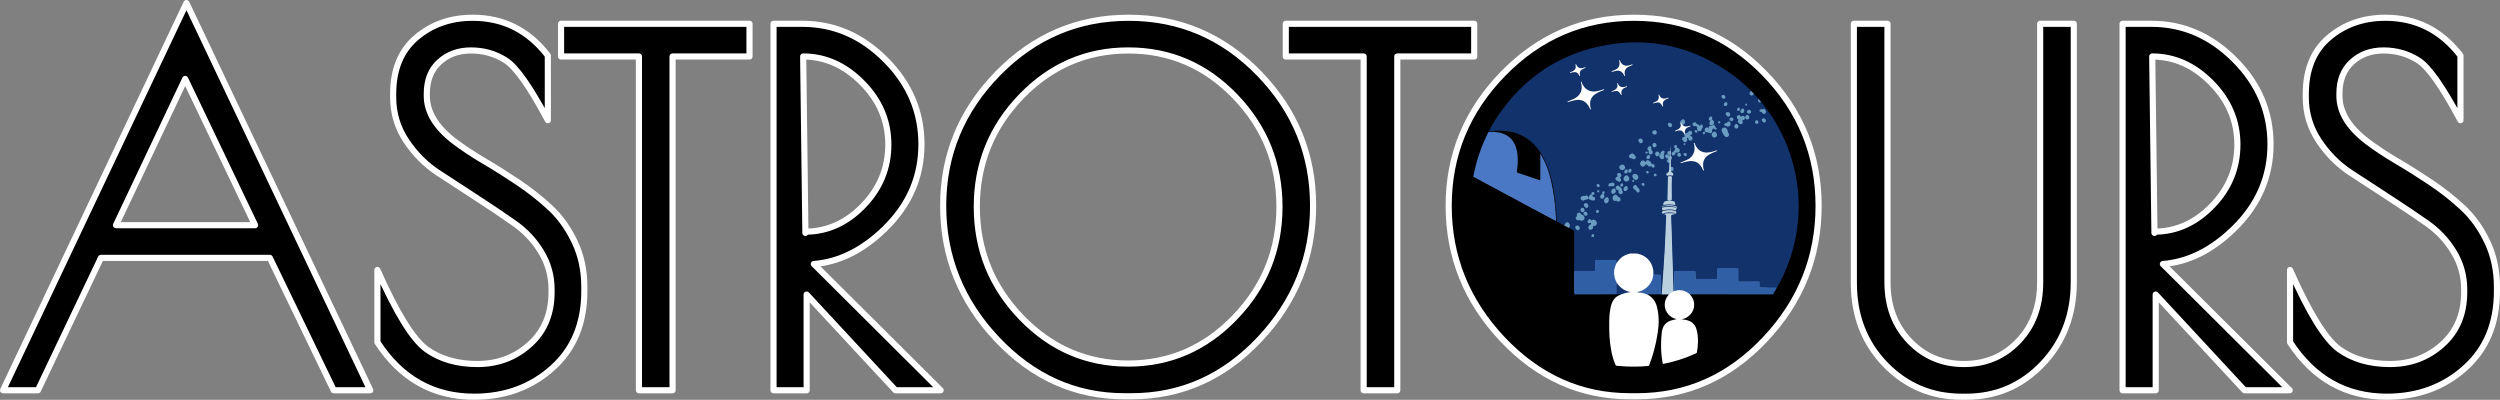
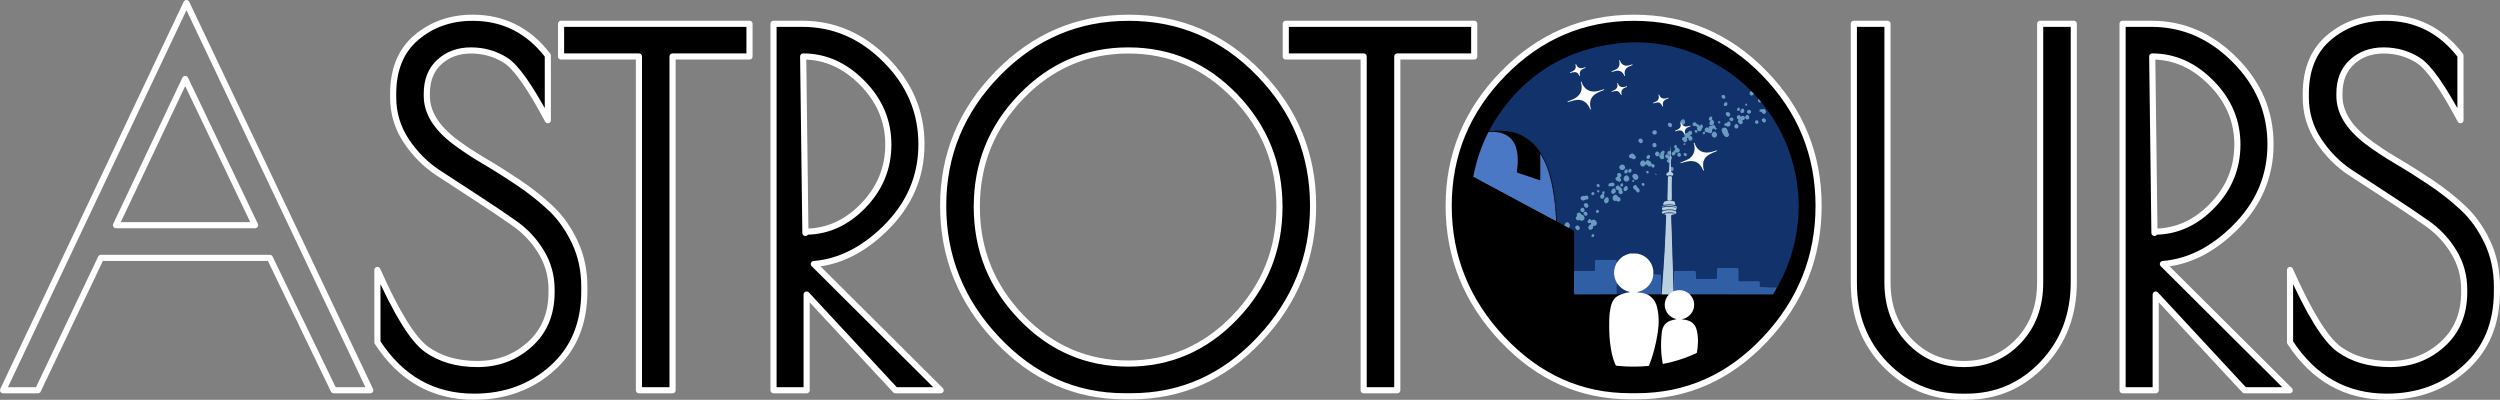
<svg xmlns="http://www.w3.org/2000/svg" xmlns:xlink="http://www.w3.org/1999/xlink" version="1.1" id="Layer_1" x="0px" y="0px" viewBox="0 0 611.445 97.778" style="enable-background:new 0 0 611.445 97.778;" xml:space="preserve">
  <rect x="0" y="0" width="611.445" height="97.778" fill="#808080" stroke="none" />
  <style type="text/css">
	.st0{fill-rule:evenodd;clip-rule:evenodd;fill:#FFFFFF;}
	.st1{clip-path:url(#SVGID_00000062875127444323074360000004657703071763511694_);}
	.st2{clip-path:url(#SVGID_00000137818431948571504350000009134226869672946831_);fill-rule:evenodd;clip-rule:evenodd;}
	
		.st3{clip-path:url(#SVGID_00000137818431948571504350000009134226869672946831_);fill:none;stroke:#FFFFFF;stroke-width:1.5;stroke-linejoin:round;stroke-miterlimit:8;}
	.st4{opacity:0;clip-path:url(#SVGID_00000137818431948571504350000009134226869672946831_);fill-rule:evenodd;clip-rule:evenodd;}
	.st5{clip-path:url(#SVGID_00000137818431948571504350000009134226869672946831_);}
	.st6{clip-path:url(#SVGID_00000129189012256821121390000012887745091693802909_);}
	.st7{clip-path:url(#SVGID_00000062875127444323074360000004657703071763511694_);fill:#12326C;}
	.st8{clip-path:url(#SVGID_00000062875127444323074360000004657703071763511694_);fill:#4A78C4;}
	.st9{clip-path:url(#SVGID_00000062875127444323074360000004657703071763511694_);fill:#305FA6;}
	.st10{clip-path:url(#SVGID_00000062875127444323074360000004657703071763511694_);fill:#BAD0DE;}
	.st11{clip-path:url(#SVGID_00000062875127444323074360000004657703071763511694_);fill:#12326D;}
	.st12{clip-path:url(#SVGID_00000062875127444323074360000004657703071763511694_);fill:#6B9CC1;}
	.st13{clip-path:url(#SVGID_00000062875127444323074360000004657703071763511694_);fill:#6C9DC2;}
	.st14{clip-path:url(#SVGID_00000062875127444323074360000004657703071763511694_);fill:#1C3B72;}
	.st15{clip-path:url(#SVGID_00000062875127444323074360000004657703071763511694_);fill:#070A1A;}
	.st16{clip-path:url(#SVGID_00000062875127444323074360000004657703071763511694_);fill:#1E3052;}
	.st17{clip-path:url(#SVGID_00000062875127444323074360000004657703071763511694_);fill:#BBBBBB;}
	.st18{clip-path:url(#SVGID_00000062875127444323074360000004657703071763511694_);fill:#8B92A3;}
	.st19{clip-path:url(#SVGID_00000062875127444323074360000004657703071763511694_);fill:#C3C7D0;}
	.st20{clip-path:url(#SVGID_00000062875127444323074360000004657703071763511694_);fill:#FEFEFE;}
	.st21{clip-path:url(#SVGID_00000062875127444323074360000004657703071763511694_);fill:#6A9CC1;}
	.st22{clip-path:url(#SVGID_00000062875127444323074360000004657703071763511694_);fill:#B9D0DE;}
	.st23{clip-path:url(#SVGID_00000062875127444323074360000004657703071763511694_);fill:#FDFDFD;}
	.st24{clip-path:url(#SVGID_00000062875127444323074360000004657703071763511694_);fill:#FDFDFE;}
	.st25{clip-path:url(#SVGID_00000062875127444323074360000004657703071763511694_);fill:#02030C;}
	.st26{clip-path:url(#SVGID_00000062875127444323074360000004657703071763511694_);fill:#6A9BC1;}
	.st27{clip-path:url(#SVGID_00000062875127444323074360000004657703071763511694_);fill:#699BC0;}
	.st28{clip-path:url(#SVGID_00000062875127444323074360000004657703071763511694_);fill:#6A9BC0;}
	.st29{clip-path:url(#SVGID_00000062875127444323074360000004657703071763511694_);fill:#699AC0;}
	.st30{clip-path:url(#SVGID_00000062875127444323074360000004657703071763511694_);fill:#6999BF;}
	.st31{clip-path:url(#SVGID_00000062875127444323074360000004657703071763511694_);fill:#699ABF;}
	.st32{clip-path:url(#SVGID_00000062875127444323074360000004657703071763511694_);fill:#6899C0;}
	.st33{clip-path:url(#SVGID_00000062875127444323074360000004657703071763511694_);fill:#6C9BC0;}
	.st34{clip-path:url(#SVGID_00000062875127444323074360000004657703071763511694_);fill:#6898BF;}
	.st35{clip-path:url(#SVGID_00000062875127444323074360000004657703071763511694_);fill:#6798BE;}
	.st36{clip-path:url(#SVGID_00000062875127444323074360000004657703071763511694_);fill:#6899BF;}
	.st37{clip-path:url(#SVGID_00000062875127444323074360000004657703071763511694_);fill:#070B1F;}
	.st38{clip-path:url(#SVGID_00000062875127444323074360000004657703071763511694_);fill:#6898BE;}
	.st39{clip-path:url(#SVGID_00000062875127444323074360000004657703071763511694_);fill:#6898C0;}
	.st40{clip-path:url(#SVGID_00000062875127444323074360000004657703071763511694_);fill:#04070D;}
	.st41{clip-path:url(#SVGID_00000062875127444323074360000004657703071763511694_);fill:#010306;}
	.st42{clip-path:url(#SVGID_00000062875127444323074360000004657703071763511694_);fill:#A5C2DD;}
	.st43{clip-path:url(#SVGID_00000062875127444323074360000004657703071763511694_);fill:#B4CEEE;}
	.st44{clip-path:url(#SVGID_00000062875127444323074360000004657703071763511694_);fill:#000002;}
	.st45{clip-path:url(#SVGID_00000062875127444323074360000004657703071763511694_);fill:#B7CFED;}
	.st46{clip-path:url(#SVGID_00000062875127444323074360000004657703071763511694_);fill:#1F3D6D;}
	.st47{clip-path:url(#SVGID_00000062875127444323074360000004657703071763511694_);fill:#233350;}
	.st48{clip-path:url(#SVGID_00000062875127444323074360000004657703071763511694_);fill:#193358;}
	.st49{clip-path:url(#SVGID_00000062875127444323074360000004657703071763511694_);fill:#16335D;}
	.st50{clip-path:url(#SVGID_00000062875127444323074360000004657703071763511694_);fill:#2E5785;}
	.st51{clip-path:url(#SVGID_00000062875127444323074360000004657703071763511694_);fill:#090E22;}
	.st52{clip-path:url(#SVGID_00000062875127444323074360000004657703071763511694_);fill:#1E3356;}
	.st53{clip-path:url(#SVGID_00000062875127444323074360000004657703071763511694_);fill:#5C7BAA;}
	.st54{clip-path:url(#SVGID_00000062875127444323074360000004657703071763511694_);fill:#8AA8D2;}
	.st55{clip-path:url(#SVGID_00000062875127444323074360000004657703071763511694_);fill:#3F6996;}
	.st56{clip-path:url(#SVGID_00000062875127444323074360000004657703071763511694_);fill:#15386F;}
	.st57{clip-path:url(#SVGID_00000062875127444323074360000004657703071763511694_);fill:#103669;}
</style>
  <rect x="389.664" y="52.851" class="st0" width="28.766" height="37.957" />
  <g>
    <defs>
      <rect id="SVGID_1_" x="-39.783" y="-242.319" width="720" height="540" />
    </defs>
    <clipPath id="SVGID_00000074420902894615202550000014379710114339344042_">
      <use xlink:href="#SVGID_1_" style="overflow:visible;" />
    </clipPath>
    <g style="clip-path:url(#SVGID_00000074420902894615202550000014379710114339344042_);">
      <defs>
        <polyline id="SVGID_00000155829194911688095220000004626914163072863127_" points="651.958,-186.562      651.958,353.438 -68.042,353.438 -68.042,-186.562    " />
      </defs>
      <clipPath id="SVGID_00000079468836626902519010000015579376438507367067_">
        <use xlink:href="#SVGID_00000155829194911688095220000004626914163072863127_" style="overflow:visible;" />
      </clipPath>
-       <path style="clip-path:url(#SVGID_00000079468836626902519010000015579376438507367067_);fill-rule:evenodd;clip-rule:evenodd;" d="    M45.601,0.75L0.75,95.444h8.529l15.41-32.375h41.303l15.625,32.375h8.941L45.601,0.75z     M45.296,19.305L62.391,55.071H28.363L45.296,19.305z" />
      <path style="clip-path:url(#SVGID_00000079468836626902519010000015579376438507367067_);fill-rule:evenodd;clip-rule:evenodd;" d="    M115.619,4.343c-5.388,0-9.981,1.609-13.78,4.828    c-3.787,3.206-5.68,7.819-5.68,13.838v0.792c0,3.882,1.063,7.426,3.19,10.632    c2.126,3.194,4.689,5.78,7.687,7.758c2.998,1.965,6.182,4.042,9.551,6.228    c3.369,2.187,6.409,4.232,9.121,6.136c2.724,1.892,4.934,4.238,6.63,7.039    c1.708,2.801,2.562,5.866,2.562,9.195v0.663c0,5.331-1.78,9.594-5.34,12.788    c-3.548,3.194-7.813,4.791-12.794,4.791c-4.969,0-9.127-1.204-12.472-3.612    c-3.333-2.42-7.329-8.882-11.988-19.385v17.689    c5.782,8.869,13.666,13.304,23.653,13.304c7.538,0,13.911-2.328,19.119-6.984    c5.22-4.656,7.831-10.927,7.831-18.813v-1.124    c0-3.992-0.788-7.647-2.365-10.964c-1.577-3.317-3.56-6.087-5.949-8.31    c-2.389-2.223-4.993-4.281-7.813-6.173c-2.819-1.892-5.597-3.642-8.332-5.252    c-2.736-1.609-5.167-3.219-7.293-4.828c-4.516-3.44-6.773-7.149-6.773-11.13    v-0.553c0-3.292,1.027-5.872,3.082-7.739c2.055-1.879,4.629-2.819,7.723-2.819    c3.094,0,5.907,0.798,8.44,2.395c2.544,1.585,5.997,6.474,10.357,14.667V13.575    C129.243,7.42,123.121,4.343,115.619,4.343z M137.222,5.817v7.997h19.048v81.629    h8.225V13.814h18.815V5.817H137.222z" />
      <path style="clip-path:url(#SVGID_00000079468836626902519010000015579376438507367067_);fill-rule:evenodd;clip-rule:evenodd;" d="    M399.668,4.343c-12.448,0-23.121,4.551-32.021,13.654    c-8.888,9.103-13.332,19.882-13.332,32.338s4.384,23.334,13.152,32.633    c8.78,9.299,19.179,13.949,31.197,13.949h1.666    c12.161,0,22.608-4.631,31.34-13.894c8.744-9.262,13.117-20.159,13.117-32.689    s-4.408-23.328-13.224-32.394C422.747,8.876,412.115,4.343,399.668,4.343z     M276.033,4.343c-12.448,0-23.121,4.551-32.021,13.654    c-8.888,9.103-13.332,19.882-13.332,32.338s4.384,23.334,13.152,32.633    c8.78,9.299,19.179,13.949,31.197,13.949h1.666    c12.161,0,22.608-4.631,31.34-13.894c8.744-9.262,13.117-20.159,13.117-32.689    s-4.408-23.328-13.224-32.394S288.481,4.343,276.033,4.343z M314.472,5.817v7.997    h19.048v81.629h8.225V13.814h18.815V5.817H314.472z M189.188,5.817v89.626h8.099    V72.042l21.718,23.402h11.056L199.047,64.575    c6.189-0.499,11.981-3.378,17.377-8.637c5.961-5.81,8.941-12.69,8.941-20.638    s-2.927-14.846-8.78-20.693c-5.842-5.86-12.633-8.789-20.374-8.789H189.188z     M399.596,12.34c10.202,0,18.91,3.753,26.126,11.259    c7.227,7.506,10.841,16.498,10.841,26.976s-3.632,19.489-10.895,27.032    c-7.251,7.543-15.96,11.314-26.126,11.314c-10.154,0-18.863-3.771-26.126-11.314    c-7.251-7.543-10.877-16.553-10.877-27.032s3.626-19.471,10.877-26.976    C380.68,16.093,389.406,12.34,399.596,12.34z M275.961,12.34    c10.202,0,18.91,3.753,26.126,11.259c7.227,7.506,10.841,16.498,10.841,26.976    s-3.632,19.489-10.895,27.032c-7.251,7.543-15.96,11.314-26.126,11.314    c-10.154,0-18.863-3.771-26.126-11.314c-7.251-7.543-10.877-16.553-10.877-27.032    s3.626-19.471,10.877-26.976C257.045,16.093,265.772,12.34,275.961,12.34z     M196.438,13.814c5.395,0.003,10.211,2.153,14.449,6.449    c4.253,4.299,6.379,9.33,6.379,15.091c0,5.761-2.055,10.755-6.164,14.981    c-4.097,4.214-8.804,6.32-14.12,6.32v0.313l-0.544-43.155H196.438z" />
      <path style="clip-path:url(#SVGID_00000079468836626902519010000015579376438507367067_);fill-rule:evenodd;clip-rule:evenodd;" d="    M453.411,5.817v63.387c0,7.973,2.55,14.606,7.651,19.901    c5.113,5.282,11.361,7.923,18.743,7.923h1.111c7.323,0,13.535-2.666,18.636-7.997    c5.101-5.344,7.651-12.032,7.651-20.066V5.817h-8.225v63.258    c0,5.86-1.78,10.651-5.34,14.373c-3.548,3.722-7.974,5.583-13.278,5.583    c-5.304,0-9.754-1.88-13.35-5.639c-3.584-3.759-5.376-8.531-5.376-14.317    V5.817H453.411z" />
      <path style="clip-path:url(#SVGID_00000079468836626902519010000015579376438507367067_);fill-rule:evenodd;clip-rule:evenodd;" d="    M583.405,4.343c-5.388,0-9.981,1.609-13.78,4.828    c-3.787,3.206-5.68,7.819-5.68,13.838v0.792c0,3.882,1.063,7.426,3.19,10.632    c2.126,3.194,4.689,5.78,7.687,7.758c2.998,1.965,6.182,4.042,9.551,6.228    c3.369,2.187,6.409,4.232,9.121,6.136c2.724,1.892,4.934,4.238,6.63,7.039    c1.708,2.801,2.562,5.866,2.562,9.195v0.663c0,5.331-1.78,9.594-5.34,12.788    c-3.548,3.194-7.813,4.791-12.794,4.791c-4.969,0-9.127-1.204-12.471-3.612    c-3.333-2.42-7.329-8.882-11.988-19.385v17.689    c5.782,8.869,13.666,13.304,23.653,13.304c7.538,0,13.911-2.328,19.119-6.984    c5.22-4.656,7.83-10.927,7.83-18.813v-1.124    c0-3.992-0.788-7.647-2.365-10.964c-1.577-3.317-3.56-6.087-5.949-8.31    c-2.389-2.223-4.993-4.281-7.813-6.173c-2.819-1.892-5.597-3.642-8.332-5.252    c-2.736-1.609-5.167-3.219-7.293-4.828c-4.516-3.44-6.773-7.149-6.773-11.13    v-0.553c0-3.292,1.027-5.872,3.082-7.739c2.055-1.879,4.629-2.819,7.723-2.819    s5.907,0.798,8.44,2.395c2.545,1.585,5.997,6.474,10.357,14.667V13.575    C597.029,7.42,590.907,4.343,583.405,4.343z M519.137,5.817v89.626h8.099V72.042    l21.718,23.402h11.056L528.997,64.575c6.189-0.499,11.981-3.378,17.377-8.637    c5.961-5.81,8.942-12.69,8.942-20.638s-2.927-14.846-8.78-20.693    c-5.842-5.86-12.633-8.789-20.374-8.789H519.137z M526.387,13.814    c5.395,0.003,10.211,2.153,14.449,6.449c4.253,4.299,6.379,9.33,6.379,15.091    c0,5.761-2.055,10.755-6.164,14.981c-4.097,4.214-8.804,6.32-14.12,6.32v0.313    L526.387,13.814z" />
      <path style="clip-path:url(#SVGID_00000079468836626902519010000015579376438507367067_);fill:none;stroke:#FFFFFF;stroke-width:1.5;stroke-linejoin:round;stroke-miterlimit:8;" d="    M45.601,0.75L0.75,95.444h8.529l15.41-32.375h41.303l15.625,32.375h8.941L45.601,0.75z     M45.296,19.305L62.391,55.071H28.363L45.296,19.305z" />
      <path style="clip-path:url(#SVGID_00000079468836626902519010000015579376438507367067_);fill:none;stroke:#FFFFFF;stroke-width:1.5;stroke-linejoin:round;stroke-miterlimit:8;" d="    M115.619,4.343c-5.388,0-9.981,1.609-13.78,4.828    c-3.787,3.206-5.68,7.819-5.68,13.838v0.792c0,3.882,1.063,7.426,3.19,10.632    c2.126,3.194,4.689,5.78,7.687,7.758c2.998,1.965,6.182,4.042,9.551,6.228    c3.369,2.187,6.409,4.232,9.121,6.136c2.724,1.892,4.934,4.238,6.63,7.039    c1.708,2.801,2.562,5.866,2.562,9.195v0.663c0,5.331-1.78,9.594-5.34,12.788    c-3.548,3.194-7.813,4.791-12.794,4.791c-4.969,0-9.127-1.204-12.472-3.612    c-3.333-2.42-7.329-8.882-11.988-19.385v17.689    c5.782,8.869,13.666,13.304,23.653,13.304c7.538,0,13.911-2.328,19.119-6.984    c5.22-4.656,7.831-10.927,7.831-18.813v-1.124    c0-3.992-0.788-7.647-2.365-10.964c-1.577-3.317-3.56-6.087-5.949-8.31    c-2.389-2.223-4.993-4.281-7.813-6.173c-2.819-1.892-5.597-3.642-8.332-5.252    c-2.736-1.609-5.167-3.219-7.293-4.828c-4.516-3.44-6.773-7.149-6.773-11.13    v-0.553c0-3.292,1.027-5.872,3.082-7.739c2.055-1.879,4.629-2.819,7.723-2.819    c3.094,0,5.907,0.798,8.44,2.395c2.544,1.585,5.997,6.474,10.357,14.667V13.575    C129.243,7.42,123.121,4.343,115.619,4.343z M137.222,5.817v7.997h19.048v81.629    h8.225V13.814h18.815V5.817H137.222z" />
      <path style="clip-path:url(#SVGID_00000079468836626902519010000015579376438507367067_);fill:none;stroke:#FFFFFF;stroke-width:1.5;stroke-linejoin:round;stroke-miterlimit:8;" d="    M399.668,4.343c-12.448,0-23.121,4.551-32.021,13.654    c-8.888,9.103-13.332,19.882-13.332,32.338s4.384,23.334,13.152,32.633    c8.78,9.299,19.179,13.949,31.197,13.949h1.666    c12.161,0,22.608-4.631,31.34-13.894c8.744-9.262,13.117-20.159,13.117-32.689    s-4.408-23.328-13.224-32.394C422.747,8.876,412.115,4.343,399.668,4.343z     M276.033,4.343c-12.448,0-23.121,4.551-32.021,13.654    c-8.888,9.103-13.332,19.882-13.332,32.338s4.384,23.334,13.152,32.633    c8.78,9.299,19.179,13.949,31.197,13.949h1.666    c12.161,0,22.608-4.631,31.34-13.894c8.744-9.262,13.117-20.159,13.117-32.689    s-4.408-23.328-13.224-32.394S288.481,4.343,276.033,4.343z M314.472,5.817v7.997    h19.048v81.629h8.225V13.814h18.815V5.817H314.472z M189.188,5.817v89.626h8.099    V72.042l21.718,23.402h11.056L199.047,64.575    c6.189-0.499,11.981-3.378,17.377-8.637c5.961-5.81,8.941-12.69,8.941-20.638    s-2.927-14.846-8.78-20.693c-5.842-5.86-12.633-8.789-20.374-8.789H189.188z     M399.596,12.34c10.202,0,18.91,3.753,26.126,11.259    c7.227,7.506,10.841,16.498,10.841,26.976s-3.632,19.489-10.895,27.032    c-7.251,7.543-15.96,11.314-26.126,11.314c-10.154,0-18.863-3.771-26.126-11.314    c-7.251-7.543-10.877-16.553-10.877-27.032s3.626-19.471,10.877-26.976    C380.68,16.093,389.406,12.34,399.596,12.34z M275.961,12.34    c10.202,0,18.91,3.753,26.126,11.259c7.227,7.506,10.841,16.498,10.841,26.976    s-3.632,19.489-10.895,27.032c-7.251,7.543-15.96,11.314-26.126,11.314    c-10.154,0-18.863-3.771-26.126-11.314c-7.251-7.543-10.877-16.553-10.877-27.032    s3.626-19.471,10.877-26.976C257.045,16.093,265.772,12.34,275.961,12.34z     M196.438,13.814c5.395,0.003,10.211,2.153,14.449,6.449    c4.253,4.299,6.379,9.33,6.379,15.091c0,5.761-2.055,10.755-6.164,14.981    c-4.097,4.214-8.804,6.32-14.12,6.32v0.313l-0.544-43.155H196.438z" />
      <path style="clip-path:url(#SVGID_00000079468836626902519010000015579376438507367067_);fill:none;stroke:#FFFFFF;stroke-width:1.5;stroke-linejoin:round;stroke-miterlimit:8;" d="    M453.411,5.817v63.387c0,7.973,2.55,14.606,7.651,19.901    c5.113,5.282,11.361,7.923,18.743,7.923h1.111c7.323,0,13.535-2.666,18.636-7.997    c5.101-5.344,7.651-12.032,7.651-20.066V5.817h-8.225v63.258    c0,5.86-1.78,10.651-5.34,14.373c-3.548,3.722-7.974,5.583-13.278,5.583    c-5.304,0-9.754-1.88-13.35-5.639c-3.584-3.759-5.376-8.531-5.376-14.317    V5.817H453.411z" />
      <path style="clip-path:url(#SVGID_00000079468836626902519010000015579376438507367067_);fill:none;stroke:#FFFFFF;stroke-width:1.5;stroke-linejoin:round;stroke-miterlimit:8;" d="    M583.405,4.343c-5.388,0-9.981,1.609-13.78,4.828    c-3.787,3.206-5.68,7.819-5.68,13.838v0.792c0,3.882,1.063,7.426,3.19,10.632    c2.126,3.194,4.689,5.78,7.687,7.758c2.998,1.965,6.182,4.042,9.551,6.228    c3.369,2.187,6.409,4.232,9.121,6.136c2.724,1.892,4.934,4.238,6.63,7.039    c1.708,2.801,2.562,5.866,2.562,9.195v0.663c0,5.331-1.78,9.594-5.34,12.788    c-3.548,3.194-7.813,4.791-12.794,4.791c-4.969,0-9.127-1.204-12.471-3.612    c-3.333-2.42-7.329-8.882-11.988-19.385v17.689    c5.782,8.869,13.666,13.304,23.653,13.304c7.538,0,13.911-2.328,19.119-6.984    c5.22-4.656,7.83-10.927,7.83-18.813v-1.124    c0-3.992-0.788-7.647-2.365-10.964c-1.577-3.317-3.56-6.087-5.949-8.31    c-2.389-2.223-4.993-4.281-7.813-6.173c-2.819-1.892-5.597-3.642-8.332-5.252    c-2.736-1.609-5.167-3.219-7.293-4.828c-4.516-3.44-6.773-7.149-6.773-11.13    v-0.553c0-3.292,1.027-5.872,3.082-7.739c2.055-1.879,4.629-2.819,7.723-2.819    s5.907,0.798,8.44,2.395c2.545,1.585,5.997,6.474,10.357,14.667V13.575    C597.029,7.42,590.907,4.343,583.405,4.343z M519.137,5.817v89.626h8.099V72.042    l21.718,23.402h11.056L528.997,64.575c6.189-0.499,11.981-3.378,17.377-8.637    c5.961-5.81,8.942-12.69,8.942-20.638s-2.927-14.846-8.78-20.693    c-5.842-5.86-12.633-8.789-20.374-8.789H519.137z M526.387,13.814    c5.395,0.003,10.211,2.153,14.449,6.449c4.253,4.299,6.379,9.33,6.379,15.091    c0,5.761-2.055,10.755-6.164,14.981c-4.097,4.214-8.804,6.32-14.12,6.32v0.313    L526.387,13.814z" />
      <path style="opacity:0;clip-path:url(#SVGID_00000079468836626902519010000015579376438507367067_);fill-rule:evenodd;clip-rule:evenodd;" d="    M358.651,48.865L358.651,48.865c0-22.505,18.275-40.748,40.819-40.748    c10.826,0,21.208,4.293,28.863,11.935c7.655,7.642,11.956,18.006,11.956,28.813    c0,22.505-18.275,40.748-40.819,40.748C376.926,89.613,358.651,71.37,358.651,48.865z    " />
      <g style="clip-path:url(#SVGID_00000079468836626902519010000015579376438507367067_);">
        <defs>
          <path id="SVGID_00000065757852253036382880000005851948600962821026_" d="M358.651,48.865L358.651,48.865      c0-22.505,18.275-40.748,40.819-40.748c10.826,0,21.208,4.293,28.863,11.935      c7.655,7.642,11.956,18.006,11.956,28.813c0,22.505-18.275,40.748-40.819,40.748      C376.926,89.613,358.651,71.37,358.651,48.865z" />
        </defs>
        <clipPath id="SVGID_00000044152043825620134690000008477903023231196578_">
          <use xlink:href="#SVGID_00000065757852253036382880000005851948600962821026_" style="overflow:visible;" />
        </clipPath>
        <g style="clip-path:url(#SVGID_00000044152043825620134690000008477903023231196578_);">
          <defs>
            <rect id="SVGID_00000000225081241199243310000008138713911707465638_" x="357.492" y="6.96" width="83.834" height="83.868" />
          </defs>
          <clipPath id="SVGID_00000143591963933855367910000002011091673612375185_">
            <use xlink:href="#SVGID_00000000225081241199243310000008138713911707465638_" style="overflow:visible;" />
          </clipPath>
        </g>
      </g>
    </g>
    <path style="clip-path:url(#SVGID_00000074420902894615202550000014379710114339344042_);fill:#12326C;" d="M439.855,52.216   c0,0.067,0.001,0.135,0.001,0.202c0,0.067,0,0.134,0,0.201   c-0.266,4.389-1.185,8.633-2.819,12.718c-0.649,1.622-1.405,3.192-2.255,4.718   c-0.048,0.087-0.11,0.166-0.165,0.249c-0.135,0.102-0.293,0.1-0.45,0.101   c-1.109,0.001-2.218,0.004-3.327-0.001c-0.493-0.002-0.566-0.08-0.577-0.562   c-0.001-0.022-0-0.045-0.001-0.067c-0.011-0.95,0.103-0.842-0.843-0.846   c-1.244-0.005-2.487,0.002-3.731-0.003c-0.529-0.002-0.597-0.072-0.601-0.605   c-0.005-0.728,0.004-1.456-0.004-2.185c-0.004-0.384-0.049-0.432-0.425-0.433   c-1.4-0.006-2.801-0.005-4.201-0c-0.365,0.001-0.393,0.035-0.397,0.414   c-0.006,0.56,0.005,1.12-0.004,1.68c-0.007,0.439-0.081,0.52-0.508,0.522   c-1.479,0.007-2.958,0.008-4.437-0.001c-0.421-0.003-0.5-0.092-0.511-0.524   c-0.009-0.358-0.006-0.717-0.002-1.075c0.002-0.237-0.092-0.346-0.337-0.346   c-1.456,0.001-2.913,0.003-4.369-0.001c-0.289-0.001-0.322,0.163-0.321,0.391   c0.002,1.288,0.003,2.577-0,3.865c-0,0.188,0.028,0.384-0.1,0.55   c-0.047,0.023-0.094,0.046-0.141,0.07c-0.156-0.019-0.147-0.149-0.162-0.253   c-0.021-0.144-0.012-0.291-0.011-0.436c0.023-1.981-0.113-3.959-0.156-5.938   c-0.043-1.956-0.121-3.913-0.188-5.869c-0.051-1.487-0.077-2.975-0.135-4.462   c-0.017-0.424-0.07-0.847-0.059-1.273c0.011-0.474,0.027-0.498,0.487-0.607   c0.133-0.017,0.257-0.073,0.391-0.092c0.196-0.027,0.353-0.13,0.362-0.333   c0.009-0.2-0.168-0.277-0.331-0.33c-0.554-0.18-1.126-0.185-1.697-0.134   c-0.267,0.024-0.534,0.062-0.796,0.126c-0.098,0.024-0.197,0.047-0.285,0.098   c-0.103,0.059-0.192,0.139-0.14,0.269c0.054,0.135,0.17,0.131,0.283,0.078   c0.493-0.23,1.018-0.237,1.547-0.24c0.327-0.002,0.647,0.049,0.969,0.09   c0.133,0.017,0.295,0.058,0.276,0.23c-0.018,0.165-0.179,0.131-0.3,0.135   c-0.132-0.007-0.259-0.047-0.39-0.06c-0.459,0.002-0.918-0.026-1.375,0.018   c-0.09,0.039-0.199,0.028-0.303,0.133c0.303,0.108,0.291,0.359,0.301,0.607   c0.03,0.807-0.066,1.609-0.084,2.415c-0.032,1.51-0.105,3.02-0.2,4.526   c-0.083,1.317-0.151,2.635-0.233,3.952c-0.093,1.496-0.2,2.992-0.303,4.487   c-0.068,0.981-0.116,1.966-0.234,2.943c-0.061,0.5-0.02,0.547,0.473,0.55   c0.28,0.002,0.56-0.009,0.84,0.006c0.126,0.007,0.28-0.015,0.327,0.162   c-0.023,0.022-0.046,0.044-0.07,0.066c-0.534,0.073-1.07,0.038-1.606,0.022   c-0.125-0.004-0.241-0.05-0.324-0.153c-0.092-0.165-0.071-0.347-0.071-0.524   c-0.002-1.217,0-2.434-0.002-3.651c-0.001-0.536-0.026-0.558-0.573-0.56   c-0.268-0.001-0.536,0-0.804-0.003c-0.252-0.002-0.395-0.08-0.371-0.376   c0.02-0.241,0.034-0.49-0.018-0.732c-0.306-2.169-1.813-3.734-3.961-4.117   c-0.032-0.006-0.061-0.026-0.091-0.04c-0.487-0.081-0.975-0.081-1.462-0   c-0.884,0.174-1.701,0.496-2.388,1.099c-0.412,0.362-0.754,0.784-1.06,1.238   c-0.167-0.036-0.156-0.183-0.156-0.294c0.001-0.272-0.146-0.338-0.384-0.337   c-1.409,0.003-2.817-0.002-4.226,0.004c-0.373,0.002-0.42,0.053-0.425,0.433   c-0.008,0.559,0.002,1.118-0.004,1.677c-0.006,0.494-0.077,0.571-0.562,0.573   c-1.42,0.006-2.84,0.004-4.26,0.001c-0.134-0-0.27,0.002-0.389-0.075   c-0.148-0.172-0.106-0.381-0.107-0.578c-0.003-2.865-0.013-5.73,0.009-8.594   c0.004-0.474-0.143-0.755-0.57-0.935c-0.224-0.094-0.453-0.196-0.637-0.365   c-0.124-0.134-0.047-0.253,0.045-0.352c0.227-0.245,0.093-0.683-0.146-0.904   c-0.183-0.169-0.358-0.1-0.544,0.02c-0.231,0.149-0.24,0.447-0.441,0.61   c-0.64-0.213-1.203-0.573-1.776-0.915c-0.123-0.074-0.149-0.214-0.161-0.352   c-0.041-0.488-0.091-0.976-0.071-1.468c0.017-0.452-0.065-0.897-0.097-1.346   c-0.033-0.193-0.055-0.388-0.042-0.585c0.012-0.133,0.019-0.266-0.026-0.395   c-0.013-0.049-0.021-0.099-0.025-0.149c-0.005-0.119-0.01-0.237-0.05-0.351   c-0.024-0.104-0.025-0.21-0.027-0.316c-0.01-0.25-0.058-0.494-0.108-0.738   c-0.025-0.107-0.025-0.216-0.027-0.325c-0.349-2.574-0.847-5.11-1.812-7.538   c-0.422-1.062-0.891-2.096-1.507-3.061c-1.086-1.796-2.505-3.254-4.355-4.268   c-1.018-0.558-2.11-0.903-3.247-1.132c-1.196-0.241-2.402-0.18-3.607-0.186   c-0.268-0.001-0.53,0.088-0.8,0.066c-0.236-0.048-0.478,0.103-0.711-0.023   c0.638-1.348,1.406-2.624,2.246-3.853c6.134-8.984,14.485-14.794,25.139-16.999   c11.828-2.447,22.669,0.055,32.421,7.199c1.548,1.134,2.975,2.41,4.326,3.773   c0.032,0.161-0.105,0.231-0.18,0.334c-0.163,0.224-0.146,0.439,0.06,0.616   c0.192,0.165,0.362,0.085,0.537-0.046c0.091-0.068,0.128-0.257,0.306-0.159   c0.343,0.379,0.685,0.757,1.028,1.136c0.05,0.093,0.039,0.192,0.035,0.293   c-0.016,0.432,0.087,0.541,0.507,0.539c0.067-0,0.134-0.007,0.189,0.042   c2.757,3.334,4.899,7.027,6.459,11.06c1.51,3.906,2.357,7.956,2.624,12.131   c0.001,0.09,0.001,0.179,0.002,0.269c-0.001,0.067-0.001,0.135-0.002,0.202   c0.001,0.133,0.001,0.267,0.002,0.4c0.071,0.854,0.105,1.708,0,2.561   c0.001,0.112,0.002,0.224,0.003,0.336C439.855,52.037,439.855,52.126,439.855,52.216   z" />
    <path style="clip-path:url(#SVGID_00000074420902894615202550000014379710114339344042_);" d="M380.68,52.483   c0.024,0.489,0.054,0.978,0.07,1.467c0.005,0.15,0.053,0.246,0.192,0.317   c0.572,0.293,1.139,0.595,1.708,0.894c0.385,0.075,0.696,0.286,0.987,0.535   c0.341,0.186,0.676,0.385,1.026,0.553c0.25,0.12,0.338,0.274,0.337,0.563   c-0.013,3.019-0.008,6.037-0.008,9.056c0,0.134,0.006,0.268,0.009,0.402   c0.133,0.165,0.097,0.362,0.098,0.549c0.003,1.521,0.001,3.041,0.002,4.562   c0.001,0.475,0.014,0.488,0.489,0.489c3.097,0.001,6.195,0,9.292,0.001   c0.145,0,0.291-0.008,0.436,0.009c0.256-0.01,0.513-0.013,0.769,0   c0.125,0.006,0.278-0.021,0.333,0.152c-0.028,0.018-0.054,0.044-0.085,0.054   c-1.478,0.482-2.096,1.639-2.398,3.048c-0.226,1.054-0.335,2.12-0.351,3.196   c-0.027,1.88-0.02,3.759,0.214,5.629c0.275,2.196,0.713,4.346,1.837,6.295   c0.01,0.017,0.007,0.042,0.015,0.089c-0.908-0.075-1.801-0.206-2.69-0.362   c-6.318-1.111-12.094-3.521-17.196-7.415c-7.855-5.997-12.973-13.797-15.154-23.472   c-0.712-3.159-0.905-6.365-0.856-9.596c0.032-2.098,0.211-4.177,0.58-6.241   c0.128-0.079,0.238-0.008,0.345,0.049c1.626,0.873,3.253,1.743,4.878,2.619   c1.339,0.721,2.683,1.435,4.022,2.156c2.019,1.087,4.039,2.172,6.059,3.255   c1.508,0.809,3.013,1.624,4.527,2.421c0.278,0.147,0.295,0.134,0.302-0.173   c0.004-0.19-0.003-0.38-0.007-0.571c0.036-0.31-0.087-0.644,0.113-0.963   C380.713,52.2,380.607,52.359,380.68,52.483z" />
    <path style="clip-path:url(#SVGID_00000074420902894615202550000014379710114339344042_);fill:#4A78C4;" d="   M380.55,53.096c0,0.301,0,0.602,0,0.954c-0.363-0.19-0.696-0.361-1.026-0.538   c-6.293-3.378-12.585-6.758-18.879-10.135c-0.097-0.052-0.206-0.082-0.309-0.123   c0.697-3.85,1.947-7.512,3.72-10.997c0.407-0.109,0.828-0.08,1.241-0.135   c1.066,0.136,2.131,0.276,3.093,0.806c1.572,0.866,2.368,2.265,2.704,3.969   c0.306,1.555,0.255,3.116,0.048,4.677c-0.067,0.505-0.051,0.534,0.433,0.699   c1.536,0.525,3.072,1.051,4.611,1.569c0.409,0.138,0.44,0.115,0.44-0.316   c0.001-1.825-0.003-3.65,0.007-5.475c0.001-0.144-0.11-0.377,0.178-0.415   c0.36,0.408,0.581,0.902,0.817,1.38c1.012,2.049,1.67,4.215,2.088,6.459   c0.178,0.956,0.338,1.914,0.462,2.879c0.008,0.127,0.052,0.248,0.061,0.374   c-0.002,0.29,0.058,0.573,0.104,0.857c0.014,0.107,0.038,0.213,0.032,0.322   c0.001,0.14-0.011,0.282,0.038,0.418c0.014,0.053,0.022,0.106,0.024,0.16   c-0.019,0.184,0.006,0.364,0.045,0.543c0.031,0.152,0.032,0.306,0.031,0.461   C380.578,52.026,380.461,52.563,380.55,53.096z" />
    <path style="clip-path:url(#SVGID_00000074420902894615202550000014379710114339344042_);" d="M411.424,78.036   c1.337-0.149,2.681-1.505,2.883-2.887c0.167-1.143-0.112-2.144-0.896-2.999   c-0.044-0.048-0.076-0.107-0.114-0.161c0.164-0.167,0.377-0.118,0.572-0.118   c2.452-0.004,4.903-0.002,7.355-0.002c3.873-0,7.746-0,11.62,0   c0.157,0,0.315-0.012,0.469,0.017c0.118,0.022,0.259,0.032,0.235,0.215   c-3.273,5.096-7.49,9.236-12.628,12.438c-1.866,1.163-3.819,2.158-5.852,2.995   c-0.092,0.038-0.185,0.074-0.336,0.135c0.098-0.477,0.193-0.905,0.272-1.336   c0.342-1.865,0.436-3.724-0.026-5.591c-0.36-1.453-1.301-2.236-2.724-2.516   c-0.186-0.036-0.376-0.047-0.565-0.07   C411.62,78.074,411.45,78.217,411.424,78.036z" />
    <path style="clip-path:url(#SVGID_00000074420902894615202550000014379710114339344042_);fill:#305FA6;" d="   M433.548,72.099c-0.09-0.182-0.258-0.1-0.389-0.101   c-6.464-0.004-12.928-0.004-19.392-0.004c-0.157-0-0.314-0.004-0.47-0.006   c-0.771-0.694-1.662-1.06-2.713-1.011c-0.383,0.018-0.748,0.112-1.116,0.199   c-0.002-1.545,0.001-3.09-0.009-4.635c-0.001-0.226,0.079-0.283,0.293-0.282   c1.556,0.007,3.113,0.007,4.669-0c0.219-0.001,0.295,0.065,0.288,0.287   c-0.014,0.459,0.004,0.918-0.008,1.377c-0.005,0.207,0.043,0.3,0.276,0.299   c1.567-0.009,3.135-0.007,4.702-0.001c0.206,0.001,0.272-0.069,0.27-0.272   c-0.009-0.672,0.006-1.344-0.008-2.015c-0.005-0.251,0.049-0.352,0.33-0.349   c1.523,0.014,3.045,0.012,4.568,0.002c0.261-0.002,0.357,0.079,0.353,0.345   c-0.012,0.851,0.006,1.702-0.01,2.553c-0.005,0.268,0.078,0.341,0.342,0.339   c1.5-0.012,3.001,0.002,4.501-0.012c0.284-0.003,0.374,0.085,0.352,0.361   c-0.022,0.267,0.01,0.538-0.009,0.805c-0.018,0.25,0.066,0.327,0.32,0.324   c1.22-0.012,2.441-0.006,3.661-0.005c0.09,0,0.179,0.004,0.269,0.007   C434.308,70.931,433.928,71.515,433.548,72.099z" />
    <path style="clip-path:url(#SVGID_00000074420902894615202550000014379710114339344042_);fill:#305FA6;" d="   M395.35,71.983c-0.997,0.004-1.994,0.011-2.99,0.011   c-2.341,0.002-4.683-0.004-7.024,0.007c-0.283,0.001-0.353-0.079-0.351-0.356   c0.016-1.792,0.013-3.584,0.016-5.377c1.579-0.002,3.159-0.012,4.738,0.002   c0.3,0.003,0.383-0.083,0.373-0.377c-0.022-0.638,0.01-1.277-0.014-1.915   c-0.013-0.335,0.113-0.413,0.427-0.41c1.479,0.014,2.957,0.015,4.436-0.001   c0.308-0.003,0.429,0.079,0.39,0.391c-0.014,0.115-0.044,0.247,0.051,0.354   c-0.847,1.592-0.854,3.186-0.011,4.781c0.12,0.879,0.042,1.761,0.051,2.642   C395.442,71.827,395.408,71.911,395.35,71.983z" />
    <path style="clip-path:url(#SVGID_00000074420902894615202550000014379710114339344042_);" d="M406.234,71.976   c0.488,0.147,0.989,0.041,1.483,0.076c0.139,0.01,0.289-0.051,0.414,0.059   c-1.356,1.41-1.219,3.565-0.077,4.783c0.531,0.567,1.156,0.976,2.015,1.161   c-0.393,0.091-0.695,0.165-0.998,0.231c-1.656,0.363-2.46,1.446-2.637,3.081   c-0.301,2.789-0.238,5.558,0.404,8.299c0.044,0.187,0.042,0.27-0.18,0.305   c-1.15,0.183-2.302,0.341-3.463,0.443c-0.259,0.023-0.275-0.035-0.181-0.258   c1.204-2.878,2.01-5.87,2.459-8.952c0.303-2.082,0.302-4.165-0.241-6.226   c-0.348-1.319-1.086-2.306-2.296-2.937c0.033-0.165,0.175-0.16,0.289-0.162   c0.911-0.018,1.822-0.015,2.734-0.003C406.06,71.878,406.156,71.905,406.234,71.976z" />
    <path style="clip-path:url(#SVGID_00000074420902894615202550000014379710114339344042_);fill:#BAD0DE;" d="M408.201,72.045   c-0.484-0.115-0.975-0.041-1.462-0.044c-0.254-0.001-0.325-0.067-0.305-0.319   c0.15-1.928,0.295-3.856,0.428-5.784c0.11-1.594,0.221-3.189,0.299-4.784   c0.131-2.667,0.239-5.336,0.35-8.004c0.023-0.541,0.009-0.542-0.499-0.732   c0.177-0.146,0.382-0.164,0.582-0.194c0.486-0.012,0.973,0.009,1.459-0.011   c0.115,0.017,0.23,0.034,0.345,0.052c0.081,0.048,0.133,0.107,0.004,0.15   c-0.074,0.025-0.136,0.067-0.206,0.095c-0.524,0.007-0.48,0.356-0.467,0.727   c0.092,2.601,0.174,5.203,0.254,7.805c0.077,2.491,0.147,4.982,0.222,7.473   c0.025,0.849,0.055,1.698,0.084,2.546c0.003,0.077-0.015,0.158,0.041,0.225   C408.899,71.437,408.529,71.712,408.201,72.045z" />
    <path style="clip-path:url(#SVGID_00000074420902894615202550000014379710114339344042_);fill:#305FA6;" d="   M406.234,71.976c-0.981,0.006-1.962,0.011-2.943,0.02   c-0.119,0.001-0.246-0.038-0.356,0.045c-0.519-0.215-1.06-0.351-1.607-0.47   c-0.098-0.1-0.098-0.224-0.089-0.351c1.236-0.511,2.177-1.339,2.752-2.562   c0.379-0.806,0.407-1.661,0.371-2.527c0.108,0.151,0.06,0.324,0.063,0.487   c0.008,0.523,0.004,0.523,0.542,0.523c0.223,0,0.447,0,0.67,0   c0.593,0,0.593,0,0.594,0.58   C406.231,69.14,406.233,70.558,406.234,71.976z" />
    <path style="clip-path:url(#SVGID_00000074420902894615202550000014379710114339344042_);fill:#12326D;" d="   M395.35,71.983c-0.001-0.878-0.003-1.755-0.003-2.633   c0-0.087-0.019-0.179,0.043-0.257c0.763,1.169,1.778,1.99,3.17,2.29   c0.048,0.076-0.022,0.088-0.063,0.115c-0.724,0.054-1.402,0.29-2.078,0.532   C396.066,71.929,395.705,72.017,395.35,71.983z" />
    <path style="clip-path:url(#SVGID_00000074420902894615202550000014379710114339344042_);fill:#6B9CC1;" d="   M429.009,22.98c-0.137-0.012-0.137,0.124-0.2,0.19   c-0.22,0.23-0.516,0.274-0.704,0.094c-0.265-0.253-0.279-0.525-0.041-0.787   c0.074-0.081,0.148-0.161,0.222-0.241   C428.527,22.483,428.768,22.731,429.009,22.98z" />
    <path style="clip-path:url(#SVGID_00000074420902894615202550000014379710114339344042_);fill:#6C9DC2;" d="   M430.768,24.989c-0.699,0.173-0.891-0.057-0.731-0.874   C430.281,24.407,430.524,24.698,430.768,24.989z" />
    <path style="clip-path:url(#SVGID_00000074420902894615202550000014379710114339344042_);fill:#1C3B72;" d="   M401.239,71.222c0.139,0.089,0.072,0.231,0.089,0.351   c-0.307-0.025-0.614-0.05-0.921-0.075c-0.004-0.017-0.007-0.034-0.011-0.051   C400.677,71.372,400.958,71.297,401.239,71.222z" />
    <path style="clip-path:url(#SVGID_00000074420902894615202550000014379710114339344042_);fill:#070A1A;" d="   M365.308,32.189c-0.416,0.037-0.827,0.175-1.251,0.069   c0.032-0.047,0.065-0.095,0.098-0.142c0.243-0.048,0.487-0.088,0.736-0.066   c-0.06,0.181-0.189,0.061-0.263,0.086   C364.827,32.229,365.09,31.996,365.308,32.189z" />
    <path style="clip-path:url(#SVGID_00000074420902894615202550000014379710114339344042_);fill:#1E3052;" d="   M398.849,61.976c0.376-0.186,0.776-0.037,1.163-0.078   c0.1-0.011,0.226-0.048,0.299,0.078   C399.823,61.976,399.336,61.976,398.849,61.976z" />
    <path style="clip-path:url(#SVGID_00000074420902894615202550000014379710114339344042_);fill:#BBBBBB;" d="   M411.424,78.036c0.051,0.125,0.198,0.033,0.267,0.119c-0.229,0-0.458,0-0.687,0   C411.139,78.092,411.268,78.014,411.424,78.036z" />
-     <path style="clip-path:url(#SVGID_00000074420902894615202550000014379710114339344042_);fill:#8B92A3;" d="   M398.497,71.499c0.021-0.038,0.042-0.077,0.063-0.115   c0.114-0.026,0.202,0.031,0.351,0.115   C398.733,71.499,398.615,71.499,398.497,71.499z" />
    <path style="clip-path:url(#SVGID_00000074420902894615202550000014379710114339344042_);fill:#C3C7D0;" d="   M400.089,71.471c-0.098,0.048-0.168,0.044-0.241,0.016   C399.91,71.406,399.982,71.442,400.089,71.471z" />
    <path style="clip-path:url(#SVGID_00000074420902894615202550000014379710114339344042_);" d="M365.308,32.189   c-0.248,0-0.497,0-0.794,0c0.141-0.123,0.294-0.02,0.376-0.14   c0.824-0.101,1.652-0.094,2.478-0.071c3.352,0.091,6.157,1.362,8.351,3.922   c0.457,0.534,0.888,1.088,1.211,1.717c0.009,0.118-0.049,0.118-0.132,0.076   c-0.157,0.067-0.073,0.203-0.073,0.301c-0.006,1.903-0.004,3.807-0.004,5.71   c-0,0.414-0.008,0.425-0.379,0.299c-1.713-0.58-3.423-1.169-5.138-1.745   c-0.221-0.074-0.224-0.21-0.198-0.388c0.145-1.009,0.232-2.023,0.202-3.043   c-0.039-1.295-0.222-2.562-0.829-3.731c-0.764-1.473-2.011-2.289-3.598-2.651   C366.294,32.333,365.787,32.342,365.308,32.189z" />
    <path style="clip-path:url(#SVGID_00000074420902894615202550000014379710114339344042_);fill:#FEFEFE;" d="   M416.537,40.448c-0,0.371,0.065,0.732,0.171,1.087   c0.019,0.063,0.045,0.151-0.02,0.183c-0.095,0.046-0.135-0.041-0.165-0.117   c-0.167-0.417-0.374-0.812-0.658-1.163c-0.453-0.56-1.01-0.941-1.75-1.004   c-0.365-0.042-0.729-0.054-1.094,0.004c-0.596,0.042-1.153,0.252-1.722,0.408   c-0.09,0.025-0.222,0.13-0.268,0.017c-0.064-0.156,0.123-0.151,0.212-0.19   c0.439-0.193,0.882-0.377,1.323-0.566c1.501-0.641,2.195-2.115,1.776-3.793   c-0.033-0.13-0.169-0.345-0.032-0.387c0.184-0.056,0.172,0.205,0.226,0.329   c0.77,1.777,2.161,2.405,4.179,1.871c0.291-0.077,0.578-0.169,0.864-0.262   c0.136-0.044,0.267-0.086,0.418-0.048c-0.034,0.173-0.168,0.165-0.262,0.203   c-0.602,0.239-1.21,0.467-1.767,0.802c-0.839,0.504-1.32,1.247-1.429,2.224   C416.561,40.182,416.563,40.315,416.537,40.448z" />
    <path style="clip-path:url(#SVGID_00000074420902894615202550000014379710114339344042_);fill:#FEFEFE;" d="   M392.362,21.937c-0.033,0.095-0.124,0.094-0.193,0.121   c-0.488,0.194-0.978,0.382-1.447,0.621c-1.52,0.776-2.093,2.002-1.708,3.669   c0.02,0.087,0.047,0.172,0.067,0.259c0.015,0.064,0.043,0.151-0.028,0.18   c-0.102,0.041-0.125-0.06-0.156-0.13c-0.054-0.122-0.102-0.248-0.162-0.368   c-0.779-1.556-2.02-2.143-3.713-1.746c-0.467,0.109-0.926,0.253-1.39,0.375   c-0.076,0.02-0.187,0.121-0.233-0c-0.056-0.147,0.109-0.146,0.187-0.175   c0.483-0.176,0.958-0.371,1.417-0.603c1.54-0.778,2.146-2.132,1.71-3.795   c-0.032-0.121-0.157-0.319-0.031-0.358c0.184-0.057,0.162,0.187,0.212,0.303   c0.457,1.057,1.169,1.824,2.344,2.048c0.711,0.135,1.403-0.012,2.084-0.214   c0.278-0.082,0.553-0.174,0.831-0.257   C392.235,21.842,392.33,21.807,392.362,21.937z" />
    <path style="clip-path:url(#SVGID_00000074420902894615202550000014379710114339344042_);fill:#BAD0DE;" d="   M407.85,48.924c-0.078-0.465-0.003-0.931,0.003-1.396   c0.019-1.376,0.065-2.752,0.088-4.128c0.007-0.41,0.307-0.308,0.525-0.323   c0.228-0.016,0.459,0,0.45,0.339c-0.031,1.096-0.067,2.193-0.038,3.29   c0.016,0.737,0.028,1.474-0.006,2.211   C408.532,49.023,408.192,49.069,407.85,48.924z" />
    <path style="clip-path:url(#SVGID_00000074420902894615202550000014379710114339344042_);fill:#FEFEFE;" d="   M397.441,18.465c0.005,0.058,0.007,0.107-0.041,0.127   c-0.068,0.028-0.098-0.019-0.125-0.072c-0.066-0.13-0.126-0.263-0.203-0.386   c-0.457-0.735-1.069-0.988-1.919-0.79c-0.271,0.063-0.538,0.146-0.806,0.223   c-0.067,0.019-0.152,0.047-0.18-0.021c-0.038-0.092,0.047-0.127,0.124-0.159   c0.289-0.118,0.584-0.226,0.862-0.367c0.753-0.382,1.078-1.072,0.914-1.899   c-0.017-0.088-0.04-0.174-0.056-0.262c-0.01-0.052-0.031-0.12,0.035-0.146   c0.087-0.034,0.113,0.046,0.142,0.103c0.05,0.1,0.089,0.205,0.142,0.303   c0.412,0.775,1.11,1.095,1.964,0.892c0.249-0.059,0.49-0.151,0.738-0.215   c0.086-0.022,0.221-0.088,0.259,0.036c0.034,0.11-0.109,0.112-0.184,0.145   c-0.256,0.111-0.518,0.209-0.767,0.333c-0.815,0.408-1.131,1.078-0.94,1.971   C397.412,18.347,397.428,18.412,397.441,18.465z" />
    <path style="clip-path:url(#SVGID_00000074420902894615202550000014379710114339344042_);fill:#6A9CC1;" d="   M412.155,32.717c0.169-0.13,0.337-0.269,0.566-0.258   c0.152,0.007,0.177-0.111,0.233-0.202c0.121-0.194,0.28-0.342,0.523-0.274   c0.26,0.073,0.347,0.309,0.387,0.543c0.037,0.212-0.088,0.356-0.274,0.453   c-0.083,0.043-0.217,0.046-0.212,0.179c0.005,0.156,0.156,0.088,0.236,0.13   c0.292,0.151,0.451,0.67,0.262,0.896c-0.138,0.165-0.323,0.258-0.536,0.212   c-0.229-0.049-0.364-0.227-0.395-0.449c-0.025-0.179-0.081-0.251-0.266-0.205   c-0.222,0.054-0.061,0.179-0.042,0.256c0.085,0.335,0.003,0.544-0.278,0.707   c-0.278,0.161-0.466,0.023-0.644-0.17c-0.023-0.025-0.045-0.05-0.065-0.077   c-0.153-0.198-0.296-0.404-0.219-0.673c0.049-0.17,0.292-0.298,0.637-0.352   c-0.054-0.186-0.137-0.372-0.061-0.568   C412.032,32.792,412.082,32.743,412.155,32.717z" />
    <path style="clip-path:url(#SVGID_00000074420902894615202550000014379710114339344042_);fill:#6A9CC1;" d="   M402.42,39.7c0.092-0.216,0.174-0.397,0.368-0.49   c0.118-0.057,0.271-0.091,0.354-0.019c0.294,0.254,0.723,0.38,0.816,0.835   c0.017,0.085-0.002,0.249,0.195,0.151c0.317-0.157,0.423,0.096,0.513,0.311   c0.085,0.202,0.014,0.381-0.193,0.473c-0.251,0.111-0.433,0.023-0.541-0.226   c-0.022-0.051-0.042-0.103-0.075-0.185c-0.145,0.099-0.284,0.202-0.473,0.178   c-0.204-0.026-0.291-0.189-0.422-0.306c-0.121-0.108-0.263-0.193-0.397-0.289   c-0.277,0.488-0.577,0.676-0.939,0.592c-0.232-0.054-0.479-0.398-0.499-0.696   c-0.018-0.265,0.249-0.673,0.514-0.767   C402.038,39.122,402.233,39.394,402.42,39.7z" />
    <path style="clip-path:url(#SVGID_00000074420902894615202550000014379710114339344042_);fill:#6A9CC1;" d="   M389.191,53.926c0.443-0.253,0.79-0.254,1.048-0.006   c0.288,0.276,0.405,0.698,0.269,0.969c-0.147,0.294-0.467,0.436-0.875,0.37   c0,0.135,0.014,0.267-0.003,0.394c-0.04,0.292-0.243,0.447-0.505,0.518   c-0.181,0.048-0.376,0.077-0.518-0.113c-0.173-0.232-0.186-0.468-0.044-0.717   c0.113-0.199,0.261-0.381,0.475-0.453c0.212-0.071,0.124-0.162,0.083-0.288   c-0.051-0.155-0.109-0.145-0.238-0.079c-0.172,0.088-0.365,0.133-0.51-0.063   c-0.129-0.175-0.12-0.362,0.003-0.529c0.131-0.177,0.266-0.382,0.529-0.347   C389.086,53.605,389.086,53.818,389.191,53.926z" />
    <path style="clip-path:url(#SVGID_00000074420902894615202550000014379710114339344042_);fill:#6A9CC1;" d="   M417.877,31.229c0.11-0.394,0.31-0.535,0.684-0.403   c0.188,0.066,0.163-0.085,0.238-0.131c0.06-0.057,0.104-0.142,0.209-0.12   c0.169-0.03,0.314,0.016,0.41,0.161c0.14,0.211,0.165,0.49,0.411,0.643   c0.079,0.049,0.051,0.165-0.021,0.238c-0.095,0.095-0.21,0.127-0.337,0.078   c-0.039-0.015-0.085-0.049-0.099-0.085c-0.07-0.185-0.249-0.159-0.387-0.211   c-0.038,0.209-0.31,0.305-0.243,0.578c0.088,0.358-0.202,0.71-0.531,0.595   c-0.309-0.108-0.581-0.242-0.93-0.251c-0.203-0.005-0.354-0.282-0.357-0.546   c-0.003-0.267,0.153-0.448,0.36-0.564c0.205-0.114,0.411-0.046,0.577,0.121   c0.024,0.02,0.046,0.041,0.055,0.072   C417.916,31.342,417.894,31.286,417.877,31.229z" />
    <path style="clip-path:url(#SVGID_00000074420902894615202550000014379710114339344042_);fill:#6A9CC1;" d="   M387.544,53.459c-0.004,0.142-0.122,0.316-0.322,0.417   c-0.217,0.11-0.451,0.233-0.683,0.022c-0.099-0.09-0.182-0.113-0.321-0.054   c-0.33,0.139-0.558,0.039-0.751-0.291c-0.153-0.262-0.08-0.471,0.167-0.626   c0.133-0.084,0.089-0.174,0.037-0.284c-0.139-0.29,0.057-0.445,0.265-0.562   c0.218-0.123,0.483-0.161,0.621,0.09c0.126,0.229,0.234,0.378,0.527,0.397   C387.303,52.582,387.549,53.077,387.544,53.459z" />
    <path style="clip-path:url(#SVGID_00000074420902894615202550000014379710114339344042_);fill:#B9D0DE;" d="   M408.922,50.589c0.322,0.069,0.644,0.139,0.967,0.205   c0.009,0.002,0.026-0.03,0.071-0.086c-1.182-0.464-2.362-0.378-3.558-0.135   c0.167-0.213,0.412-0.219,0.623-0.262c0.966-0.197,1.927-0.201,2.876,0.129   c0.205,0.072,0.27,0.146,0.187,0.357c-0.081,0.206-0.067,0.494-0.208,0.615   c-0.094,0.081-0.385-0.067-0.588-0.114c-0.107-0.025-0.214-0.053-0.321-0.08   c-0.411-0.08-0.823-0.08-1.234,0c-0.323,0.075-0.648,0.144-0.97,0.227   c-0.134,0.035-0.184-0.003-0.199-0.134c-0.012-0.099-0.033-0.2-0.068-0.292   c-0.064-0.168,0.003-0.248,0.164-0.276c0.307-0.054,0.614-0.107,0.92-0.161   C408.03,50.562,408.476,50.551,408.922,50.589z" />
    <path style="clip-path:url(#SVGID_00000074420902894615202550000014379710114339344042_);fill:#BAD0DE;" d="   M408.593,37.628c0.004,0.15,0.008,0.301,0.012,0.451   c0.144,0.359,0.087,0.727,0.043,1.093c0.007,0.512,0.013,1.024,0.02,1.536   c0.035,0.258,0.166,0.496,0.154,0.764c-0.006,0.14,0.018,0.286-0.084,0.406   c-0.054,0.156,0.044,0.222,0.162,0.28c0.143,0.071,0.262,0.171,0.332,0.318   c0.063,0.133,0.051,0.264-0.053,0.372c-0.086,0.089-0.179,0.159-0.322,0.1   c-0.281-0.116-0.573-0.098-0.85-0.003c-0.194,0.066-0.317,0.026-0.42-0.141   c-0.111-0.179-0.033-0.317,0.082-0.451c0.014-0.017,0.03-0.037,0.05-0.044   c0.577-0.186,0.497-0.679,0.522-1.12c0.025-0.445,0.044-0.89,0.065-1.335   c-0.158-0.305-0.093-0.631-0.071-0.946c0.02-0.276,0.048-0.551,0.056-0.828   c-0-0.08-0.006-0.161,0.006-0.241c0.002-0.06,0.012-0.118,0.027-0.176   c0.087-0.238-0.03-0.509,0.117-0.738c-0.002-0.104-0.003-0.209-0.005-0.313   c-0.028-0.127-0.017-0.254-0.008-0.381c0.025-0.036,0.055-0.042,0.091-0.017   c0.002,0.131,0.003,0.262,0.005,0.392   C408.542,36.948,408.634,37.284,408.593,37.628z" />
    <path style="clip-path:url(#SVGID_00000074420902894615202550000014379710114339344042_);fill:#6A9CC1;" d="   M422.91,32.848c-0.042,0.328-0.164,0.531-0.411,0.641   c-0.218,0.097-0.405,0.034-0.587-0.115c-0.476-0.387-0.66-0.936-0.836-1.486   c-0.092-0.288,0.09-0.463,0.322-0.589c0.305-0.165,0.661-0.132,0.866,0.098   C422.649,31.827,422.563,32.458,422.91,32.848z" />
    <path style="clip-path:url(#SVGID_00000074420902894615202550000014379710114339344042_);fill:#FDFDFD;" d="   M387.794,16.552c-0.024,0.074-0.09,0.086-0.153,0.113   c-0.255,0.112-0.524,0.204-0.754,0.355c-0.509,0.334-0.589,0.833-0.464,1.391   c0.016,0.07,0.072,0.161-0.048,0.191c-0.088,0.022-0.103-0.06-0.13-0.12   c-0.403-0.927-0.966-0.949-1.918-0.726c-0.054,0.013-0.104,0.04-0.156,0.06   c-0.072,0.027-0.16,0.076-0.192-0.037c-0.023-0.082,0.061-0.1,0.123-0.125   c0.175-0.072,0.351-0.143,0.522-0.224c0.632-0.298,0.874-0.783,0.741-1.473   c-0.018-0.092-0.096-0.226,0.018-0.268c0.128-0.047,0.132,0.111,0.171,0.194   c0.315,0.666,0.847,0.918,1.566,0.738c0.173-0.043,0.342-0.1,0.514-0.147   C387.707,16.454,387.768,16.472,387.794,16.552z" />
    <path style="clip-path:url(#SVGID_00000074420902894615202550000014379710114339344042_);fill:#FDFDFE;" d="   M412.155,32.717c-0.007,0.092-0.033,0.164-0.147,0.148   c-0.008-0.008-0.017-0.015-0.022-0.025c-0.456-0.921-0.904-1.117-1.895-0.827   c-0.086,0.025-0.168,0.063-0.254,0.084c-0.06,0.014-0.141,0.042-0.161-0.055   c-0.015-0.071,0.052-0.09,0.101-0.112c0.224-0.1,0.46-0.179,0.672-0.3   c0.457-0.261,0.7-0.646,0.618-1.193c-0.043-0.079-0.06-0.168-0.091-0.252   c-0.038-0.102-0.04-0.205,0.079-0.254c0.1-0.041,0.179,0.012,0.221,0.099   c0.086,0.18,0.238,0.327,0.267,0.535c0.358,0.434,0.828,0.406,1.311,0.312   c0.163-0.032,0.323-0.085,0.485-0.125c0.054-0.013,0.118-0.018,0.14,0.048   c0.023,0.071-0.037,0.091-0.09,0.113c-0.175,0.071-0.352,0.141-0.525,0.217   C412.174,31.436,411.926,31.993,412.155,32.717z" />
    <path style="clip-path:url(#SVGID_00000074420902894615202550000014379710114339344042_);fill:#6A9CC1;" d="   M425.274,29.254c-0.309-0.072-0.483-0.269-0.486-0.581   c-0.003-0.266,0.165-0.446,0.404-0.517c0.335-0.099,0.439,0.174,0.565,0.431   c0.246-0.181,0.498-0.366,0.803-0.149c0.215,0.152,0.229,0.389,0.176,0.605   c-0.073,0.294-0.352,0.335-0.627,0.398c0.059,0.211,0.235,0.41,0.098,0.648   c-0.063,0.11-0.138,0.205-0.253,0.258c-0.262,0.12-0.53-0.009-0.772-0.365   C424.985,29.695,425.008,29.504,425.274,29.254z" />
    <path style="clip-path:url(#SVGID_00000074420902894615202550000014379710114339344042_);fill:#FDFDFE;" d="   M394.044,22.371c1.07-0.348,1.847-0.836,1.465-2.05   c0.148-0.044,0.168,0.03,0.191,0.091c0.337,0.869,0.985,1.041,1.823,0.789   c0.141-0.043,0.371-0.198,0.413-0.063c0.065,0.209-0.226,0.174-0.357,0.245   c-0.234,0.127-0.493,0.208-0.688,0.404c-0.352,0.355-0.404,0.777-0.292,1.241   c0.016,0.067,0.075,0.16-0.031,0.199c-0.084,0.031-0.105-0.057-0.138-0.112   c-0.517-0.86-0.876-1.004-1.852-0.751   C394.444,22.398,394.315,22.498,394.044,22.371z" />
    <path style="clip-path:url(#SVGID_00000074420902894615202550000014379710114339344042_);fill:#FDFDFE;" d="M405.708,23.731   c0.001-0.157-0.011-0.312-0.061-0.463c-0.017-0.05-0.031-0.116,0.034-0.144   c0.064-0.027,0.102,0.023,0.133,0.071c0.012,0.018,0.017,0.041,0.025,0.062   c0.312,0.816,1.01,1.026,1.844,0.738c0.132-0.046,0.332-0.198,0.401-0.02   c0.049,0.124-0.206,0.151-0.329,0.2c-0.862,0.343-1.224,0.849-1.004,1.694   c0.016,0.061,0.048,0.145-0.027,0.177c-0.099,0.041-0.12-0.05-0.16-0.121   c-0.477-0.857-0.871-1.017-1.809-0.742c-0.075,0.022-0.147,0.056-0.224,0.068   c-0.078,0.011-0.193,0.1-0.23-0.024c-0.038-0.126,0.114-0.112,0.181-0.147   c0.197-0.102,0.41-0.175,0.605-0.281C405.506,24.571,405.71,24.207,405.708,23.731z" />
    <path style="clip-path:url(#SVGID_00000074420902894615202550000014379710114339344042_);fill:#6A9CC1;" d="   M415.609,30.816c0.089-0.001,0.108-0.078,0.154-0.123   c0.158-0.16,0.312-0.356,0.566-0.174c0.173,0.125,0.217,0.565,0.065,0.736   c-0.109,0.122-0.163,0.241-0.189,0.403c-0.047,0.292-0.437,0.519-0.722,0.449   c-0.26-0.063-0.515-0.492-0.411-0.75c0.07-0.173,0.088-0.273-0.099-0.367   c-0.122-0.061-0.163-0.247-0.379-0.147c-0.22,0.102-0.525-0.082-0.613-0.326   c-0.094-0.263,0.042-0.431,0.262-0.542c0.253-0.127,0.498-0.099,0.635,0.163   c0.093,0.177,0.158,0.282,0.394,0.271C415.5,30.397,415.498,30.678,415.609,30.816z" />
    <path style="clip-path:url(#SVGID_00000074420902894615202550000014379710114339344042_);fill:#BAD0DE;" d="   M408.646,49.07c0.213,0.045,0.425,0.093,0.638,0.134   c0.23,0.043,0.363,0.16,0.379,0.41c0.011,0.176,0.061,0.349,0.098,0.547   c-0.359-0.013-0.69-0.168-1.042-0.147c-0.311,0.023-0.622,0.025-0.933-0.001   c-0.347-0.006-0.679,0.08-1.012,0.159c0.038-0.707,0.251-0.949,0.923-1.05   c0.097-0.015,0.192-0.043,0.288-0.065   C408.207,48.961,408.428,48.938,408.646,49.07z" />
    <path style="clip-path:url(#SVGID_00000074420902894615202550000014379710114339344042_);fill:#6A9CC1;" d="   M396.358,48.834c0.017,0.209-0.124,0.325-0.305,0.414   c-0.182,0.089-0.359,0.132-0.519-0.039c-0.07-0.075-0.125-0.126-0.253-0.091   c-0.423,0.115-0.687-0.042-0.844-0.467c-0.125-0.338,0.072-0.783,0.423-0.957   c0.307-0.152,0.545-0.064,0.777,0.291c0.06,0.092,0.1,0.177,0.238,0.202   C396.16,48.24,396.357,48.52,396.358,48.834z" />
    <path style="clip-path:url(#SVGID_00000074420902894615202550000014379710114339344042_);fill:#02030C;" d="M376.799,37.693   c0.057-0.003,0.105-0.022,0.132-0.076c0.508,0.699,0.859,1.48,1.207,2.265   c0.71,1.598,1.205,3.266,1.575,4.969c0.244,1.121,0.436,2.254,0.563,3.395   c-0.063,0.039-0.079,0.141-0.177,0.133c-0.366-2.619-0.849-5.21-1.823-7.687   C377.867,39.65,377.365,38.657,376.799,37.693z" />
    <path style="clip-path:url(#SVGID_00000074420902894615202550000014379710114339344042_);fill:#6A9CC1;" d="   M395.72,45.358c0.017,0.003,0.083-0.007,0.101,0.019   c0.273,0.38,0.925,0.464,0.867,1.1c-0.011,0.118,0.079,0.178,0.124,0.264   c0.106,0.202,0.147,0.405-0.043,0.58c-0.174,0.16-0.374,0.262-0.602,0.108   c-0.209-0.14-0.401-0.307-0.287-0.599c0.102-0.261-0.052-0.301-0.249-0.334   c-0.268-0.044-0.5-0.335-0.485-0.592   C395.161,45.648,395.449,45.36,395.72,45.358z" />
    <path style="clip-path:url(#SVGID_00000074420902894615202550000014379710114339344042_);fill:#6A9CC1;" d="   M396.023,42.316c0.293-0.029,0.406,0.19,0.494,0.43   c0.085,0.231,0.019,0.431-0.197,0.541c-0.188,0.095-0.149,0.154-0.034,0.284   c0.282,0.319,0.276,0.624,0.001,0.803c-0.071,0.046-0.188,0.107-0.244,0.08   c-0.303-0.148-0.668-0.199-0.872-0.514c-0.166-0.256-0.073-0.515,0.29-0.689   c0.185-0.089,0.216-0.143,0.118-0.335   C395.401,42.567,395.594,42.313,396.023,42.316z" />
    <path style="clip-path:url(#SVGID_00000074420902894615202550000014379710114339344042_);fill:#BAD0DE;" d="   M409.195,52.47c-0.007-0.142,0.277-0.046,0.202-0.245   c0.079-0.029,0.198,0.073,0.238-0.042c0.034-0.096-0.078-0.134-0.148-0.143   c-0.834-0.116-1.666-0.191-2.489,0.087c-0.113,0.038-0.179,0.237-0.345,0.11   c-0.097-0.074-0.23-0.135-0.206-0.279c0.025-0.148,0.124-0.262,0.271-0.317   c0.316-0.119,0.65-0.168,0.982-0.202c0.637-0.066,1.272-0.062,1.895,0.125   c0.223,0.067,0.399,0.192,0.404,0.43c0.005,0.229-0.206,0.297-0.387,0.359   C409.476,52.399,409.335,52.432,409.195,52.47z" />
    <path style="clip-path:url(#SVGID_00000074420902894615202550000014379710114339344042_);fill:#6A9CC1;" d="   M410.421,36.208c0.316,0.164,0.482,0.482,0.391,0.751   c-0.109,0.323-0.454,0.44-1.039,0.347c0.044,0.287-0.02,0.524-0.304,0.657   c-0.16,0.074-0.322,0.125-0.462-0.027c-0.137-0.149-0.201-0.322-0.103-0.522   c0.005-0.01,0.009-0.021,0.014-0.03c0.139-0.227,0.341-0.342,0.583-0.46   c0.132-0.064,0.016-0.466,0.304-0.575   C409.956,36.062,410.204,36.201,410.421,36.208z" />
    <path style="clip-path:url(#SVGID_00000074420902894615202550000014379710114339344042_);fill:#6A9CC1;" d="   M405.897,37.84c0.148-0.043,0.323-0.052,0.216-0.298   c-0.067-0.154,0.023-0.282,0.149-0.376c0.08-0.06,0.172-0.106,0.246-0.173   c0.129-0.116,0.266-0.247,0.44-0.136c0.165,0.106,0.228,0.325,0.154,0.48   c-0.173,0.358-0.252,0.681-0.075,1.075c0.091,0.204-0.109,0.387-0.313,0.494   c-0.199,0.104-0.368,0.05-0.523-0.088c-0.255-0.228-0.416-0.497-0.358-0.857   C405.797,37.891,405.84,37.862,405.897,37.84z" />
    <path style="clip-path:url(#SVGID_00000074420902894615202550000014379710114339344042_);fill:#6A9CC1;" d="M418.806,30.637   c-0.244,0.061-0.483,0.125-0.647-0.16c-0.217-0.378-0.015-0.658,0.234-0.963   c-0.185-0.019-0.345-0.052-0.426-0.218c-0.058-0.118-0.056-0.24-0.021-0.36   c0.078-0.273,0.431-0.519,0.628-0.446c0.209,0.077,0.276,0.457,0.142,0.809   c0.533,0.175,0.671,0.749,0.289,1.2   C418.966,30.583,418.886,30.609,418.806,30.637z" />
    <path style="clip-path:url(#SVGID_00000074420902894615202550000014379710114339344042_);fill:#6A9CC1;" d="   M388.488,48.454c-0.046,0.197-0.199,0.361-0.365,0.337   c-0.423-0.06-0.725,0.395-1.148,0.239c-0.262-0.096-0.468-0.462-0.4-0.664   c0.095-0.282,0.48-0.515,0.78-0.44c0.152,0.038,0.258,0.028,0.401-0.047   c0.33-0.172,0.566-0.038,0.729,0.372   C388.545,48.319,388.543,48.386,388.488,48.454z" />
    <path style="clip-path:url(#SVGID_00000074420902894615202550000014379710114339344042_);fill:#6A9CC1;" d="   M397.749,44.423c-0.361-0.003-0.673-0.367-0.664-0.775   c0.008-0.369,0.407-0.781,0.744-0.769c0.319,0.012,0.662,0.471,0.666,0.891   C398.499,44.122,398.151,44.426,397.749,44.423z" />
    <path style="clip-path:url(#SVGID_00000074420902894615202550000014379710114339344042_);fill:#6A9CC1;" d="M400.108,38.529   c-0.012,0.167-0.169,0.287-0.355,0.381c-0.166,0.085-0.33,0.084-0.458-0.063   c-0.097-0.111-0.198-0.158-0.349-0.143c-0.298,0.029-0.458-0.176-0.542-0.412   c-0.09-0.251,0.106-0.381,0.296-0.496c0.084-0.051,0.152-0.128,0.235-0.182   c0.065-0.041,0.139-0.084,0.213-0.091   C399.474,37.493,400.116,38.126,400.108,38.529z" />
-     <path style="clip-path:url(#SVGID_00000074420902894615202550000014379710114339344042_);fill:#6B9CC1;" d="   M403.909,36.343c-0.154,0.219,0.018,0.355,0.158,0.53   c0.145,0.183,0.241,0.417,0.082,0.65c-0.155,0.228-0.379,0.32-0.641,0.219   c-0.227-0.087-0.371-0.447-0.267-0.685c0.059-0.136,0.086-0.185-0.079-0.263   c-0.215-0.101-0.294-0.322-0.201-0.541c0.105-0.246,0.258-0.483,0.563-0.511   C403.738,35.723,403.918,36.008,403.909,36.343z" />
    <path style="clip-path:url(#SVGID_00000074420902894615202550000014379710114339344042_);fill:#6A9CC1;" d="   M399.908,42.526c0.415,0,0.788,0.388,0.802,0.833   c0.01,0.33-0.303,0.659-0.628,0.66c-0.347,0.001-0.844-0.561-0.845-0.955   C399.236,42.736,399.498,42.526,399.908,42.526z" />
    <path style="clip-path:url(#SVGID_00000074420902894615202550000014379710114339344042_);fill:#6A9CC1;" d="   M401.033,46.659c-0.017,0.177-0.098,0.298-0.246,0.383   c-0.165,0.093-0.327,0.06-0.421-0.073c-0.215-0.303-0.427-0.57-0.764-0.782   c-0.354-0.222-0.178-0.798,0.238-0.925c0.317-0.097,0.441,0.137,0.544,0.367   c0.07,0.157,0.114,0.286,0.314,0.373   C400.94,46.108,400.941,46.43,401.033,46.659z" />
-     <path style="clip-path:url(#SVGID_00000074420902894615202550000014379710114339344042_);fill:#6A9CC1;" d="   M388.488,48.454c-0.001-0.067-0.002-0.135-0.003-0.202   c0.113-0.115,0.223-0.228,0.271-0.393c0.067-0.231,0.219-0.345,0.47-0.283   c0.105,0.026,0.193,0.068,0.189,0.198c0.07,0.197,0.139,0.352,0.406,0.39   c0.238,0.034,0.344,0.286,0.312,0.519c-0.032,0.232-0.24,0.412-0.448,0.362   c-0.403-0.096-0.895-0.049-1.13-0.522   C388.542,48.495,388.511,48.477,388.488,48.454z" />
    <path style="clip-path:url(#SVGID_00000074420902894615202550000014379710114339344042_);fill:#6A9CC1;" d="   M396.735,41.599c-0.337,0.001-0.716-0.368-0.722-0.703   c-0.005-0.305,0.394-0.64,0.773-0.648c0.353-0.008,0.672,0.329,0.684,0.722   C397.48,41.291,397.122,41.598,396.735,41.599z" />
    <path style="clip-path:url(#SVGID_00000074420902894615202550000014379710114339344042_);fill:#6A9CC1;" d="   M419.367,32.191c0.292,0.022,0.607,0.49,0.587,0.874   c-0.017,0.319-0.385,0.619-0.729,0.594c-0.295-0.021-0.637-0.456-0.608-0.774   C418.647,32.545,419.055,32.167,419.367,32.191z" />
    <path style="clip-path:url(#SVGID_00000074420902894615202550000014379710114339344042_);fill:#6B9CC1;" d="   M408.38,38.024c-0.025,0.611-0.049,1.221-0.074,1.832   c-0.179-0.018-0.346-0.055-0.479-0.197c-0.233-0.247-0.234-0.416,0.016-0.647   c0.052-0.048,0.16-0.063,0.123-0.169c-0.027-0.079-0.109-0.055-0.171-0.071   c-0.302-0.075-0.466-0.301-0.541-0.574c-0.085-0.311,0.205-0.488,0.665-0.427   c0.071,0.018,0.139,0.043,0.199,0.086   C408.199,37.923,408.284,37.982,408.38,38.024z" />
    <path style="clip-path:url(#SVGID_00000074420902894615202550000014379710114339344042_);fill:#6A9CC1;" d="M423.254,30.34   c0.022,0.259-0.11,0.438-0.321,0.541c-0.208,0.102-0.444,0.197-0.642-0.025   c-0.09-0.101-0.197-0.075-0.304-0.092c-0.172-0.027-0.288-0.133-0.289-0.31   c-0.001-0.185,0.124-0.295,0.299-0.289c0.177,0.006,0.287-0.067,0.396-0.19   c0.149-0.168,0.325-0.358,0.567-0.26   C423.222,29.82,423.213,30.103,423.254,30.34z" />
    <path style="clip-path:url(#SVGID_00000074420902894615202550000014379710114339344042_);fill:#6A9CC1;" d="   M392.808,49.742c-0.322-0.004-0.595-0.524-0.46-0.886   c0.035-0.093,0.086-0.184,0.148-0.26c0.173-0.209,0.365-0.441,0.669-0.333   c0.267,0.095,0.284,0.382,0.311,0.621   C393.522,49.289,393.154,49.746,392.808,49.742z" />
    <path style="clip-path:url(#SVGID_00000074420902894615202550000014379710114339344042_);fill:#6A9CC1;" d="   M431.921,27.409c-0.012,0.167-0.12,0.321-0.321,0.417   c-0.192,0.091-0.351,0.026-0.489-0.104c-0.097-0.091-0.187-0.194-0.263-0.303   c-0.055-0.08-0.087-0.135-0.207-0.098c-0.189,0.058-0.331-0.047-0.314-0.231   c0.018-0.191,0.132-0.386,0.369-0.343c0.131,0.024,0.226,0.009,0.343-0.037   C431.497,26.533,431.934,26.857,431.921,27.409z" />
    <path style="clip-path:url(#SVGID_00000074420902894615202550000014379710114339344042_);fill:#6A9CC1;" d="   M391.373,48.084c0.001-0.24,0.19-0.445,0.426-0.602   c0.114-0.075,0.205-0.102,0.109-0.262c-0.113-0.189,0.016-0.322,0.161-0.414   c0.134-0.085,0.265-0.035,0.337,0.104c0.081,0.155,0.127,0.342-0.055,0.444   c-0.165,0.093-0.104,0.16-0.052,0.282c0.197,0.455,0.083,0.779-0.312,0.937   C391.66,48.703,391.383,48.516,391.373,48.084z" />
    <path style="clip-path:url(#SVGID_00000074420902894615202550000014379710114339344042_);fill:#6A9CC1;" d="M411.543,30.567   c-0.17-0.124-0.247-0.31-0.328-0.493c-0.029-0.064-0.061-0.132-0.142-0.102   c-0.085,0.032-0.055,0.109-0.034,0.17c0.032,0.097,0.048,0.194,0.028,0.296   c-0.237-0.203-0.224-0.443-0.094-0.693c0.148-0.283,0.332-0.544,0.677-0.584   c0.293-0.033,0.554,0.471,0.47,0.855   C412.051,30.334,411.804,30.455,411.543,30.567z" />
    <path style="clip-path:url(#SVGID_00000074420902894615202550000014379710114339344042_);fill:#6A9CC1;" d="   M383.637,55.695c-0.339-0.16-0.674-0.327-0.987-0.535   c-0.005-0.137,0.022-0.273,0.099-0.381c0.156-0.218,0.328-0.439,0.639-0.41   c0.306,0.028,0.407,0.285,0.506,0.518c0.108,0.254,0.092,0.499-0.138,0.694   C383.714,55.616,383.676,55.657,383.637,55.695z" />
    <path style="clip-path:url(#SVGID_00000074420902894615202550000014379710114339344042_);fill:#6A9CC1;" d="M394.051,46.872   c0.005-0.353,0.386-0.789,0.692-0.791c0.256-0.002,0.466,0.304,0.458,0.671   c-0.007,0.335-0.382,0.683-0.72,0.667   C394.241,47.408,394.047,47.161,394.051,46.872z" />
    <path style="clip-path:url(#SVGID_00000074420902894615202550000014379710114339344042_);fill:#6A9CC1;" d="   M393.896,44.77c0.107,0.07,0.171-0.004,0.249-0.046   c0.217-0.116,0.431-0.132,0.601,0.082c0.133,0.168,0.194,0.36,0.057,0.555   c-0.156,0.223-0.395,0.277-0.622,0.177c-0.135-0.059-0.212-0.048-0.327,0.011   c-0.116,0.059-0.249,0.121-0.369-0.007c-0.124-0.13-0.134-0.287-0.063-0.435   C393.515,44.911,393.648,44.747,393.896,44.77z" />
    <path style="clip-path:url(#SVGID_00000074420902894615202550000014379710114339344042_);fill:#6A9BC1;" d="   M387.894,49.668c0.299-0.009,0.574,0.292,0.594,0.651   c0.016,0.281-0.212,0.541-0.475,0.541c-0.247-0-0.643-0.427-0.663-0.714   C387.333,49.906,387.594,49.677,387.894,49.668z" />
    <path style="clip-path:url(#SVGID_00000074420902894615202550000014379710114339344042_);fill:#6A9CC1;" d="   M398.116,46.084c0.007,0.372-0.196,0.532-0.486,0.628   c-0.194,0.064-0.352,0.033-0.465-0.144c-0.171-0.265-0.108-0.508,0.081-0.735   c0.036-0.043,0.079-0.079,0.113-0.123c0.117-0.15,0.261-0.264,0.457-0.206   c0.21,0.062,0.262,0.254,0.29,0.448   C398.113,46.007,398.114,46.063,398.116,46.084z" />
    <path style="clip-path:url(#SVGID_00000074420902894615202550000014379710114339344042_);fill:#6A9CC1;" d="M385.809,55.165   c0.313,0.002,0.589,0.311,0.581,0.649c-0.005,0.234-0.272,0.501-0.498,0.5   c-0.249-0.002-0.638-0.452-0.63-0.73   C385.268,55.346,385.507,55.163,385.809,55.165z" />
    <path style="clip-path:url(#SVGID_00000074420902894615202550000014379710114339344042_);fill:#6A9CC1;" d="   M405.897,37.84c-0.022,0.041-0.043,0.081-0.065,0.122   c-0.1,0.07-0.194,0.15-0.301,0.207c-0.212,0.113-0.408,0.093-0.567-0.105   c-0.186-0.231-0.243-0.477-0.066-0.737c0.147-0.216,0.361-0.334,0.607-0.227   C405.811,37.233,405.867,37.539,405.897,37.84z" />
    <path style="clip-path:url(#SVGID_00000074420902894615202550000014379710114339344042_);fill:#6A9CC1;" d="   M400.709,34.33c-0.002-0.243,0.244-0.452,0.525-0.447   c0.308,0.006,0.576,0.318,0.571,0.666c-0.003,0.263-0.24,0.504-0.488,0.495   C401.066,35.036,400.711,34.619,400.709,34.33z" />
    <path style="clip-path:url(#SVGID_00000074420902894615202550000014379710114339344042_);fill:#6A9CC1;" d="   M423.181,28.043c0.001,0.246-0.255,0.507-0.49,0.497   c-0.234-0.009-0.639-0.485-0.63-0.74c0.007-0.216,0.253-0.401,0.53-0.399   C422.899,27.403,423.18,27.709,423.181,28.043z" />
    <path style="clip-path:url(#SVGID_00000074420902894615202550000014379710114339344042_);fill:#6A9BC1;" d="   M404.721,31.853c0.273-0.003,0.501,0.247,0.511,0.56   c0.009,0.274-0.27,0.518-0.588,0.514c-0.249-0.003-0.549-0.29-0.557-0.534   C404.079,32.145,404.417,31.856,404.721,31.853z" />
    <path style="clip-path:url(#SVGID_00000074420902894615202550000014379710114339344042_);fill:#6A9BC1;" d="   M427.83,28.74c0.002,0.287-0.208,0.488-0.515,0.489   c-0.22,0.001-0.497-0.294-0.501-0.536c-0.005-0.253,0.304-0.588,0.545-0.591   C427.594,28.099,427.827,28.415,427.83,28.74z" />
    <path style="clip-path:url(#SVGID_00000074420902894615202550000014379710114339344042_);fill:#6A9CC1;" d="M425.192,30.955   c-0.001,0.251-0.254,0.477-0.543,0.485c-0.251,0.007-0.479-0.275-0.47-0.581   c0.007-0.262,0.297-0.561,0.53-0.548   C424.936,30.324,425.193,30.666,425.192,30.955z" />
    <path style="clip-path:url(#SVGID_00000074420902894615202550000014379710114339344042_);fill:#6A9CC1;" d="   M405.159,35.572c-0.003,0.245-0.274,0.463-0.567,0.456   c-0.249-0.006-0.443-0.236-0.447-0.53c-0.004-0.308,0.251-0.578,0.537-0.568   C404.907,34.939,405.162,35.282,405.159,35.572z" />
    <path style="clip-path:url(#SVGID_00000074420902894615202550000014379710114339344042_);fill:#6A9CC1;" d="   M387.059,50.796c0.256-0.007,0.489,0.28,0.493,0.61   c0.004,0.285-0.214,0.489-0.523,0.488c-0.249-0-0.492-0.266-0.491-0.537   C386.539,51.088,386.803,50.803,387.059,50.796z" />
    <path style="clip-path:url(#SVGID_00000074420902894615202550000014379710114339344042_);fill:#6A9CC1;" d="M408.484,31.111   c-0.249-0.004-0.582-0.395-0.58-0.682c0.001-0.232,0.203-0.401,0.478-0.4   c0.29,0.001,0.583,0.315,0.581,0.621   C408.961,30.896,408.734,31.115,408.484,31.111z" />
    <path style="clip-path:url(#SVGID_00000074420902894615202550000014379710114339344042_);fill:#6A9BC1;" d="   M426.615,27.131c0.031,0.279-0.181,0.425-0.452,0.521   c-0.163,0.058-0.308,0.032-0.408-0.126c-0.16-0.253-0.119-0.49,0.072-0.704   c0.14-0.158,0.292-0.347,0.533-0.254   C426.572,26.65,426.606,26.866,426.615,27.131z" />
    <path style="clip-path:url(#SVGID_00000074420902894615202550000014379710114339344042_);fill:#6A9CC1;" d="   M431.4,28.947c0.264,0.016,0.529,0.318,0.507,0.608   c-0.02,0.257-0.172,0.409-0.438,0.412c-0.255,0.003-0.586-0.379-0.573-0.648   C430.906,29.088,431.12,28.93,431.4,28.947z" />
    <path style="clip-path:url(#SVGID_00000074420902894615202550000014379710114339344042_);fill:#699BC0;" d="   M387.732,51.762c0.27-0.01,0.537,0.276,0.543,0.581   c0.005,0.215-0.207,0.447-0.415,0.455c-0.219,0.008-0.565-0.364-0.579-0.623   C387.271,51.981,387.502,51.77,387.732,51.762z" />
    <path style="clip-path:url(#SVGID_00000074420902894615202550000014379710114339344042_);fill:#6A9BC1;" d="   M427.767,27.81c-0.248,0.004-0.503-0.241-0.504-0.485   c-0.001-0.234,0.249-0.456,0.522-0.462c0.259-0.006,0.487,0.213,0.499,0.479   C428.295,27.576,428.04,27.806,427.767,27.81z" />
    <path style="clip-path:url(#SVGID_00000074420902894615202550000014379710114339344042_);fill:#6A9BC0;" d="M411.141,37.915   c0.009,0.254-0.194,0.445-0.477,0.449c-0.2,0.003-0.448-0.273-0.451-0.501   c-0.002-0.205,0.26-0.493,0.46-0.505   C410.901,37.345,411.131,37.619,411.141,37.915z" />
    <path style="clip-path:url(#SVGID_00000074420902894615202550000014379710114339344042_);fill:#6A9BC0;" d="   M403.586,38.359c-0.006,0.29-0.277,0.555-0.551,0.542   c-0.255-0.012-0.34-0.196-0.349-0.41c-0.012-0.275,0.32-0.624,0.561-0.61   C403.569,37.9,403.525,38.175,403.586,38.359z" />
    <path style="clip-path:url(#SVGID_00000074420902894615202550000014379710114339344042_);fill:#6A9BC1;" d="M398.116,41.862   c0.002,0.331-0.218,0.575-0.513,0.57c-0.247-0.004-0.341-0.195-0.361-0.403   c-0.023-0.229,0.347-0.645,0.558-0.631   C398.115,41.417,398.083,41.682,398.116,41.862z" />
    <path style="clip-path:url(#SVGID_00000074420902894615202550000014379710114339344042_);fill:#6A9BC1;" d="   M421.473,23.224c0.308-0.004,0.502,0.205,0.5,0.539   c-0.002,0.26-0.159,0.387-0.394,0.412c-0.2,0.021-0.544-0.373-0.549-0.601   C421.026,23.367,421.203,23.227,421.473,23.224z" />
    <path style="clip-path:url(#SVGID_00000074420902894615202550000014379710114339344042_);fill:#6A9BC1;" d="   M423.485,29.626c-0.224,0.006-0.493-0.235-0.507-0.453   c-0.014-0.219,0.229-0.431,0.502-0.437c0.246-0.006,0.475,0.211,0.483,0.458   C423.968,29.404,423.73,29.619,423.485,29.626z" />
    <path style="clip-path:url(#SVGID_00000074420902894615202550000014379710114339344042_);fill:#6A9BC1;" d="   M421.86,25.941c-0.166-0.016-0.246-0.169-0.243-0.385   c0.003-0.275,0.303-0.599,0.546-0.581c0.315,0.024,0.307,0.294,0.324,0.5   C422.507,25.728,422.21,25.958,421.86,25.941z" />
    <path style="clip-path:url(#SVGID_00000074420902894615202550000014379710114339344042_);fill:#699AC0;" d="   M399.049,41.731c-0.005,0.297-0.235,0.527-0.498,0.523   c-0.267-0.004-0.329-0.193-0.33-0.412c-0.001-0.248,0.301-0.603,0.51-0.58   C399.033,41.295,399.014,41.555,399.049,41.731z" />
    <path style="clip-path:url(#SVGID_00000074420902894615202550000014379710114339344042_);fill:#699BC0;" d="   M429.602,30.304c-0.209-0.042-0.334-0.217-0.361-0.454   c-0.026-0.228,0.21-0.445,0.447-0.44c0.203,0.004,0.409,0.249,0.41,0.486   C430.098,30.111,429.884,30.308,429.602,30.304z" />
    <path style="clip-path:url(#SVGID_00000074420902894615202550000014379710114339344042_);fill:#6A9BC0;" d="   M408.739,41.88c-0.023-0.39-0.047-0.78-0.07-1.17   c0.073,0.036,0.005,0.217,0.185,0.155c0.22-0.075,0.347,0.039,0.419,0.254   c0.083,0.246,0.067,0.463-0.14,0.63   C409.024,41.838,408.897,41.917,408.739,41.88z" />
    <path style="clip-path:url(#SVGID_00000074420902894615202550000014379710114339344042_);fill:#6999BF;" d="   M410.421,36.208c-0.216-0.001-0.431,0.004-0.615,0.142   c-0.455-0.244-0.508-0.462-0.192-0.777c0.09-0.09,0.191-0.169,0.324-0.12   c0.161,0.059,0.233,0.219,0.188,0.353C410.025,36.109,410.195,36.169,410.421,36.208z" />
    <path style="clip-path:url(#SVGID_00000074420902894615202550000014379710114339344042_);fill:#699AC0;" d="M412.561,37.847   c-0.021,0.216-0.135,0.341-0.332,0.37c-0.163,0.023-0.471-0.305-0.468-0.498   c0.004-0.255,0.194-0.296,0.394-0.3   C412.449,37.414,412.506,37.636,412.561,37.847z" />
    <path style="clip-path:url(#SVGID_00000074420902894615202550000014379710114339344042_);fill:#6A9BC0;" d="   M408.057,37.893c-0.065-0.019-0.109-0.061-0.138-0.121   c0.008-0.027,0.032-0.069,0.022-0.079c-0.149-0.156-0.234-0.324-0.101-0.529   c0.128-0.198,0.319-0.254,0.544-0.213c0.06,0.246,0.047,0.494,0.009,0.742   c-0.004,0.047-0.008,0.094-0.012,0.141   C408.288,37.935,408.164,37.867,408.057,37.893z" />
    <path style="clip-path:url(#SVGID_00000074420902894615202550000014379710114339344042_);fill:#6A9CC1;" d="   M390.806,45.014c0.272,0.004,0.452,0.206,0.443,0.446   c-0.008,0.206-0.147,0.299-0.319,0.334c-0.148,0.03-0.453-0.303-0.446-0.485   C390.492,45.082,390.65,45.016,390.806,45.014z" />
    <path style="clip-path:url(#SVGID_00000074420902894615202550000014379710114339344042_);fill:#699ABF;" d="   M389.415,47.773c-0.063-0.066-0.126-0.132-0.189-0.198   c0.057-0.132-0.073-0.278,0.033-0.406c0.113-0.138,0.248-0.233,0.435-0.192   c0.177,0.038,0.255,0.169,0.274,0.339c0.024,0.211-0.122,0.291-0.282,0.365   C389.599,47.722,389.477,47.658,389.415,47.773z" />
    <path style="clip-path:url(#SVGID_00000074420902894615202550000014379710114339344042_);fill:#6A9BC1;" d="M396.998,45.257   c-0.023,0.244-0.183,0.359-0.418,0.37c-0.208,0.01-0.294-0.13-0.297-0.32   c-0.004-0.214,0.24-0.494,0.427-0.482   C396.975,44.843,396.952,45.07,396.998,45.257z" />
    <path style="clip-path:url(#SVGID_00000074420902894615202550000014379710114339344042_);fill:#6A9BC1;" d="   M425.545,26.688c0.002,0.26-0.186,0.467-0.422,0.453   c-0.212-0.012-0.277-0.16-0.278-0.344c-0.002-0.223,0.229-0.475,0.426-0.478   C425.465,26.317,425.544,26.422,425.545,26.688z" />
    <path style="clip-path:url(#SVGID_00000074420902894615202550000014379710114339344042_);fill:#6A9BC0;" d="   M390.73,52.084c-0.24,0.023-0.357-0.124-0.381-0.328   c-0.027-0.224,0.081-0.392,0.321-0.427c0.247-0.036,0.335,0.131,0.372,0.333   C391.087,51.906,390.966,52.04,390.73,52.084z" />
    <path style="clip-path:url(#SVGID_00000074420902894615202550000014379710114339344042_);fill:#699AC0;" d="M401.832,44.743   c0.303,0.001,0.372,0.211,0.389,0.423c0.015,0.188-0.116,0.334-0.305,0.315   c-0.244-0.025-0.4-0.22-0.425-0.445   C401.467,44.819,401.659,44.753,401.832,44.743z" />
    <path style="clip-path:url(#SVGID_00000074420902894615202550000014379710114339344042_);fill:#699BC0;" d="   M389.908,57.584c-0.02,0.29-0.192,0.401-0.424,0.404   c-0.199,0.003-0.269-0.171-0.245-0.328c0.034-0.219,0.171-0.402,0.413-0.41   C389.883,57.241,389.874,57.45,389.908,57.584z" />
-     <path style="clip-path:url(#SVGID_00000074420902894615202550000014379710114339344042_);fill:#699AC0;" d="M404.849,42.463   c0.232,0.018,0.319,0.173,0.308,0.362c-0.013,0.213-0.192,0.303-0.376,0.293   c-0.18-0.01-0.315-0.155-0.314-0.331   C404.47,42.563,404.648,42.481,404.849,42.463z" />
+     <path style="clip-path:url(#SVGID_00000074420902894615202550000014379710114339344042_);fill:#699AC0;" d="M404.849,42.463   c0.232,0.018,0.319,0.173,0.308,0.362c-0.18-0.01-0.315-0.155-0.314-0.331   C404.47,42.563,404.648,42.481,404.849,42.463z" />
    <path style="clip-path:url(#SVGID_00000074420902894615202550000014379710114339344042_);fill:#6899C0;" d="   M414.777,31.785c0.235,0.029,0.339,0.193,0.368,0.385   c0.027,0.18-0.105,0.319-0.276,0.31c-0.225-0.012-0.357-0.2-0.392-0.401   C414.442,31.879,414.637,31.843,414.777,31.785z" />
    <path style="clip-path:url(#SVGID_00000074420902894615202550000014379710114339344042_);fill:#699AC0;" d="   M402.931,41.794c0.206,0.016,0.294,0.173,0.301,0.36   c0.007,0.174-0.11,0.323-0.289,0.288c-0.193-0.038-0.33-0.201-0.33-0.409   C402.613,41.861,402.745,41.79,402.931,41.794z" />
    <path style="clip-path:url(#SVGID_00000074420902894615202550000014379710114339344042_);fill:#699ABF;" d="   M416.67,32.853c-0.165-0.018-0.224-0.136-0.211-0.278   c0.02-0.208,0.146-0.365,0.357-0.373c0.192-0.007,0.208,0.187,0.208,0.321   C417.025,32.735,416.869,32.823,416.67,32.853z" />
    <path style="clip-path:url(#SVGID_00000074420902894615202550000014379710114339344042_);fill:#6C9BC0;" d="M408.648,39.173   c-0.09-0.361-0.048-0.728-0.043-1.094C409.027,38.387,409.041,38.727,408.648,39.173   z" />
    <path style="clip-path:url(#SVGID_00000074420902894615202550000014379710114339344042_);fill:#6898BF;" d="   M390.803,46.503c0.26-0.017,0.339,0.13,0.363,0.305   c0.022,0.162-0.095,0.264-0.237,0.261c-0.189-0.004-0.294-0.162-0.328-0.327   C390.566,46.575,390.7,46.518,390.803,46.503z" />
-     <path style="clip-path:url(#SVGID_00000074420902894615202550000014379710114339344042_);fill:#6798BE;" d="   M402.7,37.03c0.2,0.019,0.288,0.145,0.3,0.309   c0.015,0.189-0.14,0.245-0.286,0.247c-0.157,0.002-0.285-0.106-0.297-0.258   C402.402,37.146,402.557,37.075,402.7,37.03z" />
    <path style="clip-path:url(#SVGID_00000074420902894615202550000014379710114339344042_);fill:#6899BF;" d="   M420.478,29.633c0.179,0.01,0.27,0.107,0.281,0.275   c0.012,0.17-0.098,0.245-0.245,0.258c-0.186,0.017-0.313-0.103-0.324-0.266   C420.179,29.737,420.33,29.664,420.478,29.633z" />
    <path style="clip-path:url(#SVGID_00000074420902894615202550000014379710114339344042_);fill:#070B1F;" d="   M380.55,53.096c-0.091-0.536-0.078-1.079-0.117-1.619   c0.029-0.026,0.075,0.03,0.074,0.009c-0.007-0.145-0.069-0.294,0.053-0.423   c0.09,0.469,0.149,0.941,0.121,1.42c-0.103-0.088-0.029-0.229-0.13-0.327   C380.55,52.469,380.55,52.782,380.55,53.096z" />
    <path style="clip-path:url(#SVGID_00000074420902894615202550000014379710114339344042_);fill:#6898BF;" d="   M399.412,44.52c-0.138,0.008-0.202-0.096-0.194-0.209   c0.012-0.164,0.113-0.313,0.279-0.338c0.161-0.024,0.189,0.144,0.197,0.258   C399.707,44.406,399.576,44.481,399.412,44.52z" />
    <path style="clip-path:url(#SVGID_00000074420902894615202550000014379710114339344042_);fill:#6898BE;" d="   M427.116,25.324c0.176,0.036,0.185,0.176,0.186,0.289   c0.001,0.171-0.107,0.259-0.282,0.253c-0.142-0.005-0.208-0.104-0.186-0.221   C426.862,25.489,426.953,25.361,427.116,25.324z" />
    <path style="clip-path:url(#SVGID_00000074420902894615202550000014379710114339344042_);fill:#6898C0;" d="   M411.975,35.484c-0.13,0.008-0.218-0.047-0.217-0.162   c0.001-0.168,0.081-0.3,0.266-0.318c0.125-0.013,0.176,0.082,0.184,0.188   C412.221,35.363,412.125,35.454,411.975,35.484z" />
    <path style="clip-path:url(#SVGID_00000074420902894615202550000014379710114339344042_);fill:#04070D;" d="M380.279,49.604   c-0.078-0.289-0.154-0.579-0.118-0.884c0.124,0.022,0.048-0.132,0.13-0.148   c0.077,0.244,0.132,0.492,0.118,0.75C380.313,49.391,380.387,49.54,380.279,49.604z" />
    <path style="clip-path:url(#SVGID_00000074420902894615202550000014379710114339344042_);fill:#010306;" d="   M380.56,51.063c0,0.178,0,0.356,0,0.537c-0.106,0.014-0.062-0.109-0.127-0.123   c-0.007-0.153-0.014-0.305-0.02-0.458c-0.052-0.158-0.014-0.32-0.025-0.479   c-0.002-0.038,0.013-0.069,0.044-0.092c0.068-0.01,0.092,0.038,0.116,0.087   C380.552,50.711,380.556,50.887,380.56,51.063z" />
    <path style="clip-path:url(#SVGID_00000074420902894615202550000014379710114339344042_);fill:#A5C2DD;" d="   M408.593,37.628c-0.147-0.332-0.049-0.68-0.069-1.021   c0.065,0.231,0.049,0.479,0.168,0.702   C408.752,37.421,408.72,37.551,408.593,37.628z" />
    <path style="clip-path:url(#SVGID_00000074420902894615202550000014379710114339344042_);fill:#B4CEEE;" d="   M409.052,52.174c-0.486,0.074-0.972,0.052-1.459,0.011   C408.078,52.103,408.565,52.124,409.052,52.174z" />
    <path style="clip-path:url(#SVGID_00000074420902894615202550000014379710114339344042_);fill:#000002;" d="M380.279,49.604   c0.076-0.079-0.126-0.287,0.13-0.282c0.005,0.11,0.011,0.22,0.016,0.331   c0.049,0.097,0.017,0.2,0.026,0.3c0.001,0.052-0.007,0.099-0.061,0.124   c-0.096-0.008-0.055-0.104-0.096-0.148C380.29,49.82,380.285,49.712,380.279,49.604   z" />
    <path style="clip-path:url(#SVGID_00000074420902894615202550000014379710114339344042_);fill:#B7CFED;" d="   M407.736,51.219c-0.027-0.026-0.031-0.072,0.001-0.073   c0.41-0.005,0.821-0.003,1.231-0.003c0.007,0,0.02,0.014,0.019,0.019   c-0.003,0.019-0.011,0.037-0.017,0.056   C408.559,51.219,408.148,51.219,407.736,51.219z" />
    <path style="clip-path:url(#SVGID_00000074420902894615202550000014379710114339344042_);fill:#1F3D6D;" d="   M408.922,50.589c-0.446-0.002-0.893-0.004-1.339-0.006   C408.03,50.5,408.476,50.492,408.922,50.589z" />
    <path style="clip-path:url(#SVGID_00000074420902894615202550000014379710114339344042_);fill:#000002;" d="   M380.292,48.572c-0.01,0.073-0.02,0.145-0.03,0.218   c-0.033-0.023-0.067-0.047-0.1-0.07c0.009-0.119-0.102-0.216-0.063-0.341   c0.076-0.022,0.013-0.229,0.177-0.133C380.281,48.355,380.286,48.464,380.292,48.572   z" />
    <path style="clip-path:url(#SVGID_00000074420902894615202550000014379710114339344042_);fill:#233350;" d="   M413.022,39.439c0.364-0.105,0.729-0.103,1.094-0.004   C413.751,39.437,413.387,39.438,413.022,39.439z" />
    <path style="clip-path:url(#SVGID_00000074420902894615202550000014379710114339344042_);fill:#193358;" d="   M407.785,50.012c0.311-0.025,0.622-0.027,0.933,0.001   C408.407,50.091,408.096,50.095,407.785,50.012z" />
    <path style="clip-path:url(#SVGID_00000074420902894615202550000014379710114339344042_);fill:#16335D;" d="   M408.463,36.218c-0.009,0.132-0.017,0.264-0.026,0.396   c-0.077-0.313-0.088-0.625,0.005-0.937c0.071,0.058,0.034,0.138,0.044,0.209   C408.477,35.997,408.507,36.11,408.463,36.218z" />
    <path style="clip-path:url(#SVGID_00000074420902894615202550000014379710114339344042_);fill:#04070D;" d="   M380.357,50.061c0.021-0.022,0.042-0.044,0.063-0.066   c0.022-0.031,0.043-0.029,0.064,0.001c0.002,0.044,0.003,0.087,0.005,0.131   c0.047,0.113,0.05,0.226-0.002,0.339l-0.034-0l-0.034,0   c-0.021,0.033-0.042,0.031-0.063-0.001c-0.003-0.041-0.006-0.083-0.009-0.124   C380.31,50.246,380.298,50.152,380.357,50.061z" />
    <path style="clip-path:url(#SVGID_00000074420902894615202550000014379710114339344042_);fill:#A5C2DD;" d="M408.393,37.692   c-0.003-0.247-0.006-0.494-0.009-0.742c0.018-0.01,0.038-0.018,0.058-0.023   C408.438,37.183,408.513,37.444,408.393,37.692z" />
    <path style="clip-path:url(#SVGID_00000074420902894615202550000014379710114339344042_);fill:#2E5785;" d="   M417.877,31.229c0.054,0.101,0.107,0.202,0.189,0.354   c-0.168-0.068-0.181-0.164-0.204-0.253   C417.866,31.296,417.872,31.262,417.877,31.229z" />
    <path style="clip-path:url(#SVGID_00000074420902894615202550000014379710114339344042_);fill:#090E22;" d="   M380.486,50.466c0.001-0.113,0.001-0.226,0.002-0.339   c0.109,0.122,0.051,0.269,0.06,0.407   C380.527,50.512,380.507,50.489,380.486,50.466z" />
    <path style="clip-path:url(#SVGID_00000074420902894615202550000014379710114339344042_);fill:#1E3356;" d="   M416.537,40.448c-0.027-0.134-0.028-0.267,0.002-0.4   C416.614,40.182,416.616,40.315,416.537,40.448z" />
    <path style="clip-path:url(#SVGID_00000074420902894615202550000014379710114339344042_);fill:#5C7BAA;" d="   M408.462,35.883c-0.007-0.069-0.013-0.137-0.02-0.206   c0.021-0.028,0.031-0.141,0.074-0.02c0.023,0.066-0.001,0.15-0.004,0.225   C408.496,35.91,408.479,35.908,408.462,35.883z" />
    <path style="clip-path:url(#SVGID_00000074420902894615202550000014379710114339344042_);fill:#8AA8D2;" d="   M408.462,35.883c0.017-0.003,0.034-0.003,0.051,0   c0.002,0.111,0.005,0.222,0.007,0.333c-0.019,0-0.038,0.001-0.057,0.003   C408.463,36.106,408.462,35.994,408.462,35.883z" />
    <path style="clip-path:url(#SVGID_00000074420902894615202550000014379710114339344042_);fill:#3F6996;" d="M418.806,30.637   c0.042-0.081,0.128-0.099,0.199-0.139c0.001,0.025,0.002,0.051,0.003,0.076   c-0.07,0.04-0.139,0.08-0.209,0.121   C418.8,30.675,418.803,30.656,418.806,30.637z" />
    <path style="clip-path:url(#SVGID_00000074420902894615202550000014379710114339344042_);fill:#090E22;" d="M380.484,49.997   c-0.021-0.001-0.042-0.001-0.064-0.001c0.002-0.114,0.004-0.228,0.006-0.342   C380.519,49.755,380.48,49.879,380.484,49.997z" />
    <path style="clip-path:url(#SVGID_00000074420902894615202550000014379710114339344042_);fill:#090E22;" d="M380.356,50.466   c0.021,0,0.042,0.001,0.063,0.001c-0.002,0.184-0.004,0.368-0.006,0.552   C380.33,50.841,380.354,50.652,380.356,50.466z" />
    <path style="clip-path:url(#SVGID_00000074420902894615202550000014379710114339344042_);fill:#090E22;" d="   M380.357,50.061c-0.003,0.094-0.006,0.187-0.009,0.281   c-0.078-0.13-0.057-0.272-0.052-0.413   C380.316,49.973,380.336,50.017,380.357,50.061z" />
    <path style="clip-path:url(#SVGID_00000074420902894615202550000014379710114339344042_);fill:#15386F;" d="   M408.057,37.893c0.088-0.128,0.215-0.045,0.324-0.06   c-0,0.064-0,0.127-0.001,0.191   C408.189,38.185,408.166,37.934,408.057,37.893z" />
    <path style="clip-path:url(#SVGID_00000074420902894615202550000014379710114339344042_);fill:#103669;" d="   M425.774,29.117c-0.004,0.092-0.055,0.063-0.092,0.054   c-0.037-0.009-0.1-0.003-0.089-0.057c0.006-0.029,0.065-0.067,0.099-0.066   C425.722,29.048,425.752,29.096,425.774,29.117z" />
  </g>
</svg>